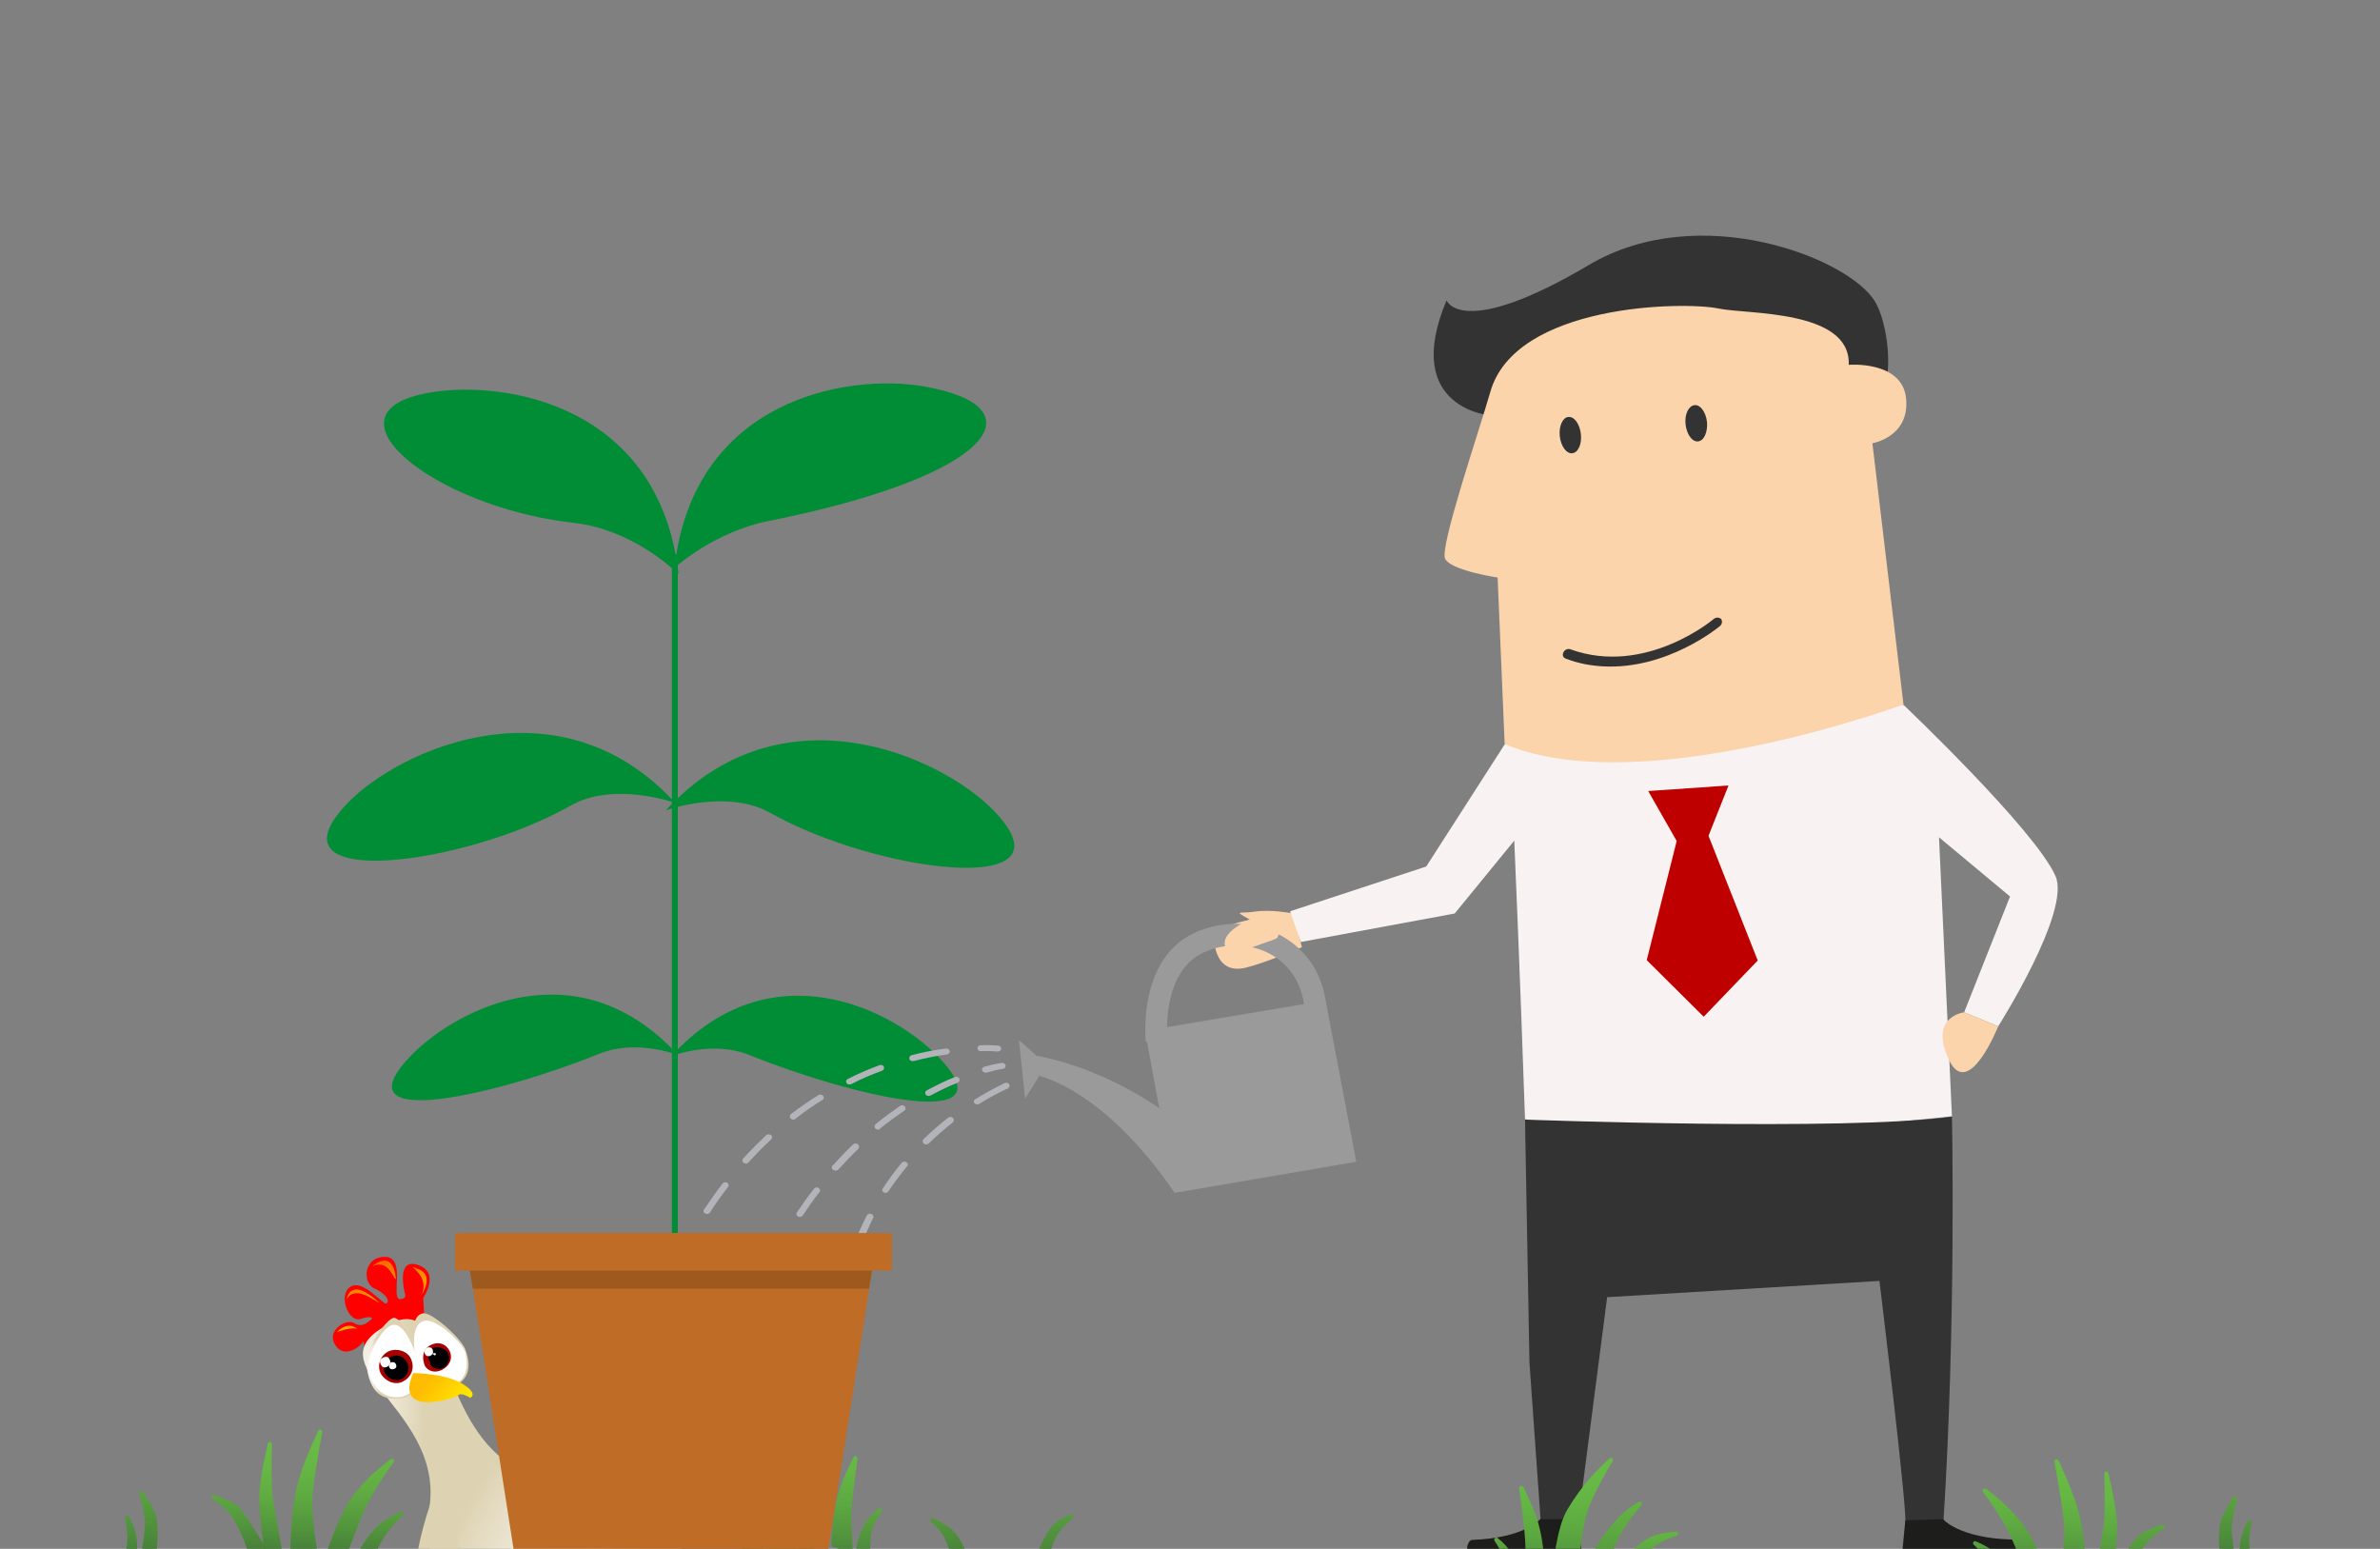
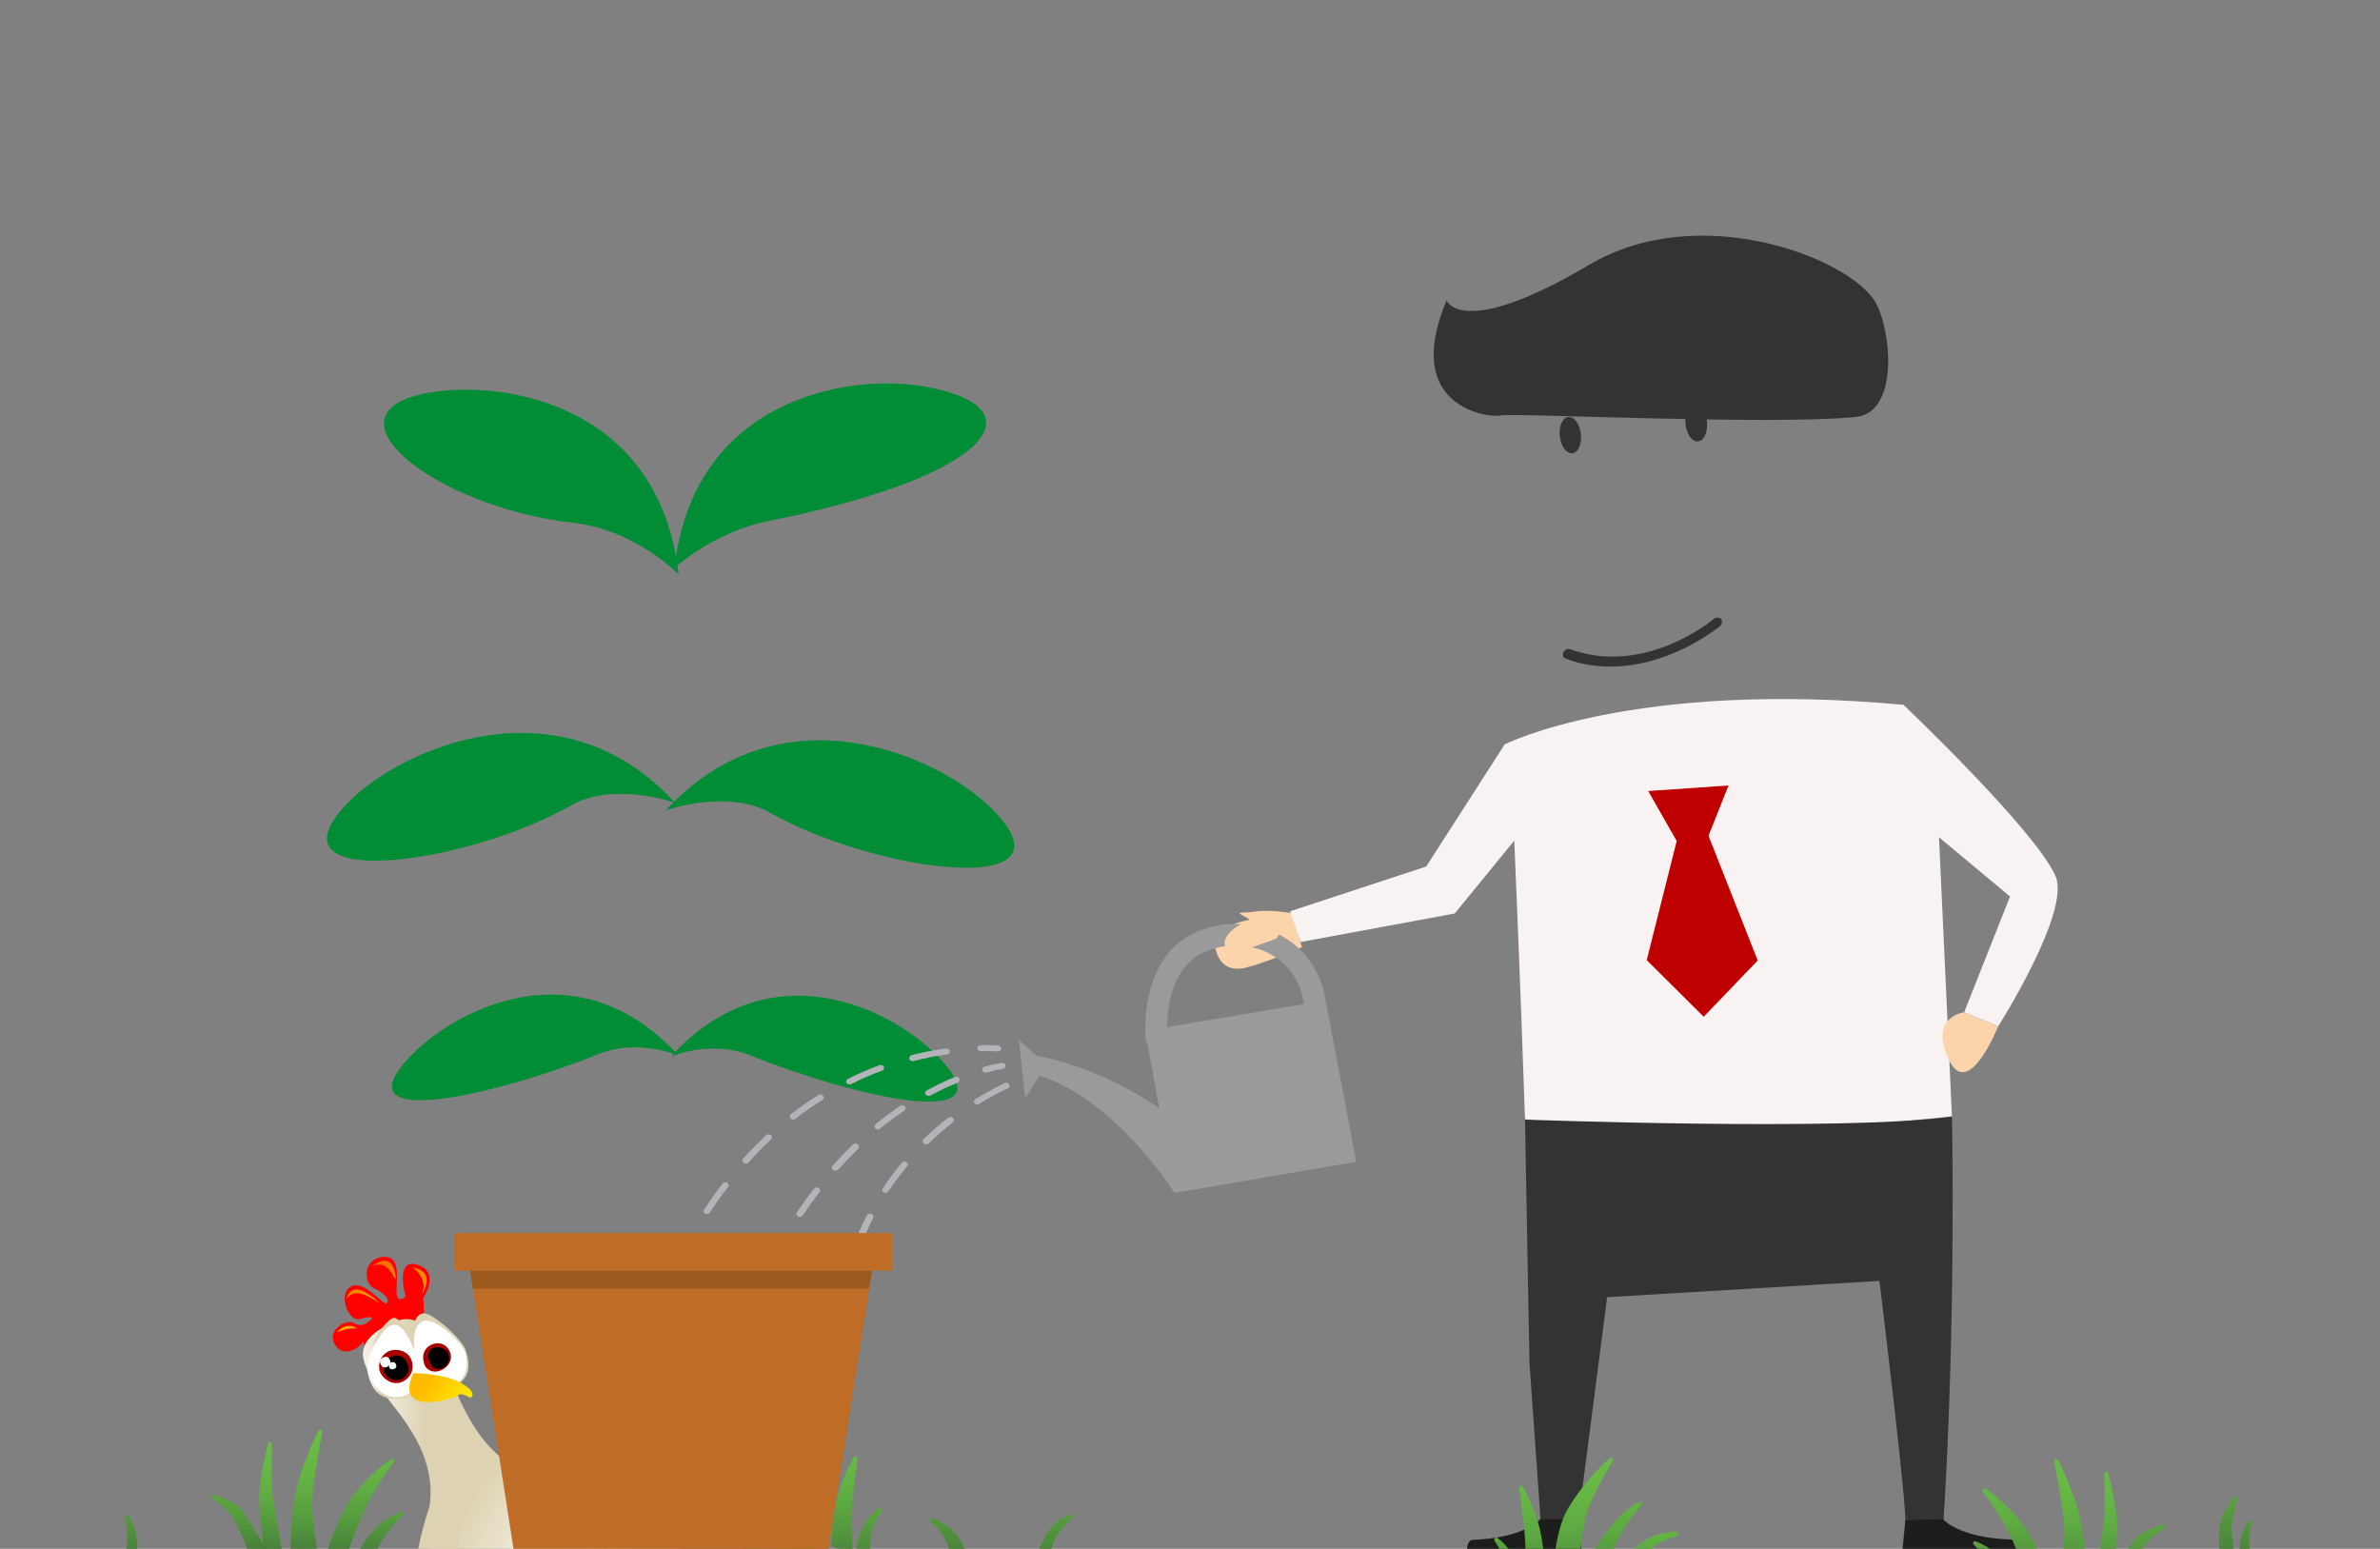
<svg xmlns="http://www.w3.org/2000/svg" version="1.1" id="Layer_1" x="0px" y="0px" viewBox="-144.3 86 643.3 418.6" style="enable-background:new -144.3 86 643.3 418.6;" xml:space="preserve">
  <rect x="-144.3" y="86" width="643.3" height="418.6" fill="#808080" stroke="none" />
  <style type="text/css">
	.st0{fill:#008D36;}
	.st1{fill:url(#XMLID_174_);}
	.st2{fill:url(#XMLID_175_);}
	.st3{fill:url(#XMLID_176_);}
	.st4{fill:url(#XMLID_177_);}
	.st5{fill:url(#XMLID_178_);}
	.st6{fill:url(#XMLID_179_);}
	.st7{fill:url(#XMLID_180_);}
	.st8{fill:url(#XMLID_181_);}
	.st9{fill:url(#XMLID_182_);}
	.st10{fill:url(#XMLID_183_);}
	.st11{fill:url(#XMLID_184_);}
	.st12{fill:url(#XMLID_185_);}
	.st13{fill:url(#XMLID_186_);}
	.st14{fill:url(#XMLID_187_);}
	.st15{fill:url(#XMLID_188_);}
	.st16{fill:url(#XMLID_189_);}
	.st17{fill:url(#XMLID_190_);}
	.st18{fill:url(#XMLID_191_);}
	.st19{fill:url(#XMLID_192_);}
	.st20{fill:url(#XMLID_193_);}
	.st21{fill:url(#XMLID_194_);}
	.st22{fill:url(#XMLID_195_);}
	.st23{fill:url(#XMLID_196_);}
	.st24{fill:url(#XMLID_197_);}
	.st25{fill:url(#XMLID_198_);}
	.st26{fill:url(#XMLID_199_);}
	.st27{fill:#A70000;}
	.st28{fill:#FFFFFF;}
	.st29{fill:url(#XMLID_200_);}
	.st30{fill:url(#XMLID_201_);}
	.st31{fill:url(#XMLID_202_);}
	.st32{fill:url(#XMLID_203_);}
	.st33{fill:url(#XMLID_204_);}
	.st34{fill:url(#XMLID_205_);}
	.st35{fill:url(#XMLID_206_);}
	.st36{fill:url(#XMLID_207_);}
	.st37{fill:url(#XMLID_208_);}
	.st38{fill:url(#XMLID_209_);}
	.st39{fill:url(#XMLID_210_);}
	.st40{fill:url(#XMLID_211_);}
	.st41{fill:url(#XMLID_212_);}
	.st42{fill:#333333;}
	.st43{fill:#FBD4AB;}
	.st44{fill:#F8F3F2;}
	.st45{fill:#BF0000;}
	.st46{fill:#9A9A9B;}
	.st47{fill:#B3B3BA;}
	.st48{fill:#1D1D1B;}
	.st49{fill:url(#XMLID_213_);}
	.st50{fill:url(#XMLID_214_);}
	.st51{fill:url(#XMLID_215_);}
	.st52{fill:url(#XMLID_216_);}
	.st53{fill:url(#XMLID_217_);}
	.st54{fill:url(#XMLID_218_);}
	.st55{fill:url(#XMLID_219_);}
	.st56{fill:url(#XMLID_220_);}
	.st57{fill:url(#XMLID_221_);}
	.st58{fill:url(#XMLID_222_);}
	.st59{fill:url(#XMLID_223_);}
	.st60{fill:url(#XMLID_224_);}
	.st61{fill:url(#XMLID_225_);}
	.st62{fill:url(#XMLID_226_);}
	.st63{fill:url(#XMLID_227_);}
	.st64{fill:url(#XMLID_228_);}
	.st65{fill:url(#XMLID_229_);}
	.st66{fill:url(#XMLID_230_);}
	.st67{fill:url(#XMLID_231_);}
	.st68{fill:url(#XMLID_232_);}
	.st69{fill:url(#XMLID_233_);}
	.st70{fill:url(#XMLID_234_);}
	.st71{fill:url(#XMLID_235_);}
	.st72{fill:url(#XMLID_236_);}
	.st73{fill:url(#XMLID_237_);}
	.st74{fill:url(#XMLID_238_);}
	.st75{fill:#BE6C26;}
	.st76{fill:#9D5A1F;}
	.st77{opacity:0;}
	.st78{fill:#8D5D2E;}
	.st79{fill:#EABA56;}
	.st80{fill:#D2974B;}
</style>
  <path id="XMLID_20_" class="st0" d="M109.2,371.5c-12.6-12.9-45.3-29.3-72.1,0c0,0,11-4.5,21.3-0.3  C85.6,382.2,129.7,392.7,109.2,371.5z" />
  <g id="XMLID_161_">
    <g id="XMLID_78_">
      <g id="XMLID_63_">
        <radialGradient id="XMLID_174_" cx="772.056" cy="481.836" r="28.681" gradientTransform="matrix(1.05 0.132 -0.101 1.31 -753.072 -245.578)" gradientUnits="userSpaceOnUse">
          <stop offset="6.600000e-002" style="stop-color:#FBF9F5" />
          <stop offset="0.271" style="stop-color:#FAF7F2" />
          <stop offset="0.436" style="stop-color:#F5F1E8" />
          <stop offset="0.587" style="stop-color:#EEE8D7" />
          <stop offset="0.729" style="stop-color:#E3DABF" />
          <stop offset="0.797" style="stop-color:#DDD2B1" />
        </radialGradient>
        <path id="XMLID_75_" class="st1" d="M-1.3,486.4c0,0,28.1,23,27.4,6.5c0.1-6.3,6.3-13,8.5-12.2c13.9,7.4,4.1,31.5-1.8,34.8     c-10.9,5.9-39.5-3.3-39.4-5.6C-7.3,501.8-1.8,489.5-1.3,486.4z" />
        <radialGradient id="XMLID_175_" cx="-1752.184" cy="1130.565" r="24.114" gradientTransform="matrix(-0.983 0.534 0.789 1.384 -2598.506 -170.166)" gradientUnits="userSpaceOnUse">
          <stop offset="6.600000e-002" style="stop-color:#FBF9F5" />
          <stop offset="0.271" style="stop-color:#FAF7F2" />
          <stop offset="0.436" style="stop-color:#F5F1E8" />
          <stop offset="0.587" style="stop-color:#EEE8D7" />
          <stop offset="0.729" style="stop-color:#E3DABF" />
          <stop offset="0.797" style="stop-color:#DDD2B1" />
        </radialGradient>
        <path id="XMLID_74_" class="st2" d="M27.1,482.9c-0.1-0.3-2.3-2.7-2.3-2.7s-1.7-1.4-3.1-3.7c-1.5-2.6-0.7-7.4,0.5-7.2     c1.2,0.2,5.5,3.4,6,6.9c0.1,0.3,0.9,2.9,1.8,4C30.4,481.1,27.1,482.9,27.1,482.9L27.1,482.9z" />
        <radialGradient id="XMLID_176_" cx="2403.953" cy="956.435" r="13.553" gradientTransform="matrix(0.766 -0.475 0.536 0.938 -2325.28 725.95)" gradientUnits="userSpaceOnUse">
          <stop offset="6.600000e-002" style="stop-color:#FBF9F5" />
          <stop offset="0.271" style="stop-color:#FAF7F2" />
          <stop offset="0.436" style="stop-color:#F5F1E8" />
          <stop offset="0.587" style="stop-color:#EEE8D7" />
          <stop offset="0.729" style="stop-color:#E3DABF" />
          <stop offset="0.797" style="stop-color:#DDD2B1" />
        </radialGradient>
        <path id="XMLID_73_" class="st3" d="M30.1,477.2c-2.5,0-10.5,4.3-10,8.1c0.6,2.3,0.9,5.4,1.5,6.7c1.1,1.7,3.8-0.6,4.7-1     c1.8-0.8,9.2-8.9,9.4-9.3C35.7,479.8,32.8,476.7,30.1,477.2L30.1,477.2z" />
        <radialGradient id="XMLID_177_" cx="2371.676" cy="584.355" r="16.371" gradientTransform="matrix(0.832 -0.295 0.378 1.106 -2161.041 534.93)" gradientUnits="userSpaceOnUse">
          <stop offset="6.600000e-002" style="stop-color:#FBF9F5" />
          <stop offset="0.271" style="stop-color:#FAF7F2" />
          <stop offset="0.436" style="stop-color:#F5F1E8" />
          <stop offset="0.587" style="stop-color:#EEE8D7" />
          <stop offset="0.729" style="stop-color:#E3DABF" />
          <stop offset="0.797" style="stop-color:#DDD2B1" />
        </radialGradient>
        <path id="XMLID_72_" class="st4" d="M35.9,482c-2.2-0.9-12,4.2-12.6,6.3c-1,2.6,0.2,6.1,1.5,6.7c0.7,0.8,2.3-0.6,3.5-1.2     c1.8-0.8,10.3-4.9,11.4-6.5C39.7,486.5,37.7,481.9,35.9,482L35.9,482z" />
        <radialGradient id="XMLID_178_" cx="2772.088" cy="348.069" r="28.29" gradientTransform="matrix(0.71 -0.2 0.256 0.948 -2047.37 699.871)" gradientUnits="userSpaceOnUse">
          <stop offset="6.600000e-002" style="stop-color:#FBF9F5" />
          <stop offset="0.271" style="stop-color:#FAF7F2" />
          <stop offset="0.436" style="stop-color:#F5F1E8" />
          <stop offset="0.587" style="stop-color:#EEE8D7" />
          <stop offset="0.729" style="stop-color:#E3DABF" />
          <stop offset="0.797" style="stop-color:#DDD2B1" />
        </radialGradient>
        <path id="XMLID_71_" class="st5" d="M26.5,493.8c-1.7,1.1-1,2.6,0,3.3c0.8,1.1,5.2,0.2,7,0.2c0.3-0.1,6.5-4.3,7-5.7     c1-2.6-0.9-2.9-1.1-3.2C37.3,486.8,28.8,491.7,26.5,493.8L26.5,493.8z" />
        <radialGradient id="XMLID_179_" cx="1621.084" cy="1159.704" r="27.573" gradientTransform="matrix(0.991 -0.439 0.489 1.103 -2155.732 -88.29)" gradientUnits="userSpaceOnUse">
          <stop offset="6.600000e-002" style="stop-color:#FBF9F5" />
          <stop offset="0.271" style="stop-color:#FAF7F2" />
          <stop offset="0.436" style="stop-color:#F5F1E8" />
          <stop offset="0.587" style="stop-color:#EEE8D7" />
          <stop offset="0.729" style="stop-color:#E3DABF" />
          <stop offset="0.797" style="stop-color:#DDD2B1" />
        </radialGradient>
        <path id="XMLID_70_" class="st6" d="M22.8,480.4c-2.7,2.3,6.2,21.4,17.3,14.3C44.6,491.6,37.2,468.5,22.8,480.4z" />
        <radialGradient id="XMLID_180_" cx="-2306.677" cy="1037.238" r="36.922" gradientTransform="matrix(-0.722 0.32 0.394 0.889 -2078.161 411.661)" gradientUnits="userSpaceOnUse">
          <stop offset="0" style="stop-color:#FFFFA4" />
          <stop offset="0.153" style="stop-color:#FDFBA0" />
          <stop offset="0.315" style="stop-color:#F6EE96" />
          <stop offset="0.481" style="stop-color:#EBD984" />
          <stop offset="0.648" style="stop-color:#DBBC6B" />
          <stop offset="0.813" style="stop-color:#C7974C" />
        </radialGradient>
        <path id="XMLID_69_" class="st7" d="M14.1,579.8c0,0-4.5,3.1-6.5,4.3c-2,1.3-1.6-0.4-0.8-1.1c0.8-0.7,6.9-3.4,6.9-4.2L14.1,579.8     L14.1,579.8z" />
        <radialGradient id="XMLID_181_" cx="-1849.003" cy="1080.734" r="32.154" gradientTransform="matrix(-0.918 0.407 0.405 0.914 -2114.845 362.354)" gradientUnits="userSpaceOnUse">
          <stop offset="0" style="stop-color:#FFFFA4" />
          <stop offset="0.153" style="stop-color:#FDFBA0" />
          <stop offset="0.315" style="stop-color:#F6EE96" />
          <stop offset="0.481" style="stop-color:#EBD984" />
          <stop offset="0.648" style="stop-color:#DBBC6B" />
          <stop offset="0.813" style="stop-color:#C7974C" />
        </radialGradient>
        <path id="XMLID_68_" class="st8" d="M11,576.1c0.4,0.2,2,1.3,2.6,2.5c0.4,0.9-1.5,5.8-3.5,8.5s-0.4,2.4,0.5,1.2     c1.1-0.8,3.9-6.9,4.5-7.1c0.6-0.3,4.4,1.7,5.1,2.5c0.7,0.8,1.8-0.8,0.5-1.3c-1.3-0.5-5.3-2.8-5.2-3.5c-0.1-0.3-3.6-3.2-3.6-3.2     L11,576.1L11,576.1z" />
        <radialGradient id="XMLID_182_" cx="388.974" cy="7822.112" r="39.807" gradientTransform="matrix(0.926 0.377 0.377 -0.926 -530.346 840.119)" gradientUnits="userSpaceOnUse">
          <stop offset="6.600000e-002" style="stop-color:#FBF9F5" />
          <stop offset="0.271" style="stop-color:#FAF7F2" />
          <stop offset="0.436" style="stop-color:#F5F1E8" />
          <stop offset="0.587" style="stop-color:#EEE8D7" />
          <stop offset="0.729" style="stop-color:#E3DABF" />
          <stop offset="0.797" style="stop-color:#DDD2B1" />
        </radialGradient>
-         <path id="XMLID_67_" class="st9" d="M3.8,559.1c0,0,2.6,17.5-0.7,18.2c-3.2,0.3,0-13.2,0-13.2L3.8,559.1L3.8,559.1z" />
        <radialGradient id="XMLID_183_" cx="-757.652" cy="182.639" r="39.817" gradientTransform="matrix(-0.963 -0.269 -0.269 0.963 -691.558 215.335)" gradientUnits="userSpaceOnUse">
          <stop offset="6.600000e-002" style="stop-color:#FBF9F5" />
          <stop offset="0.271" style="stop-color:#FAF7F2" />
          <stop offset="0.436" style="stop-color:#F5F1E8" />
          <stop offset="0.587" style="stop-color:#EEE8D7" />
          <stop offset="0.729" style="stop-color:#E3DABF" />
          <stop offset="0.797" style="stop-color:#DDD2B1" />
        </radialGradient>
        <path id="XMLID_66_" class="st10" d="M1.9,559.6c0,0-12.7,12.6-10.4,14.5c2.4,2.2,7.8-10.4,7.8-10.4L1.9,559.6z" />
        <radialGradient id="XMLID_184_" cx="388.974" cy="7822.117" r="39.812" gradientTransform="matrix(0.926 0.377 0.377 -0.926 -530.346 840.119)" gradientUnits="userSpaceOnUse">
          <stop offset="6.600000e-002" style="stop-color:#FBF9F5" />
          <stop offset="0.271" style="stop-color:#FAF7F2" />
          <stop offset="0.436" style="stop-color:#F5F1E8" />
          <stop offset="0.587" style="stop-color:#EEE8D7" />
          <stop offset="0.729" style="stop-color:#E3DABF" />
          <stop offset="0.797" style="stop-color:#DDD2B1" />
        </radialGradient>
        <path id="XMLID_65_" class="st11" d="M3,558c0,0-10.4,17.8-6.2,19.9c4.2,2.1,7.3-19,7.3-19L3,558z" />
        <radialGradient id="XMLID_185_" cx="1902.998" cy="15481.062" r="39.807" gradientTransform="matrix(0.804 -0.594 -0.594 -0.804 -2055.602 961.55)" gradientUnits="userSpaceOnUse">
          <stop offset="6.600000e-002" style="stop-color:#FBF9F5" />
          <stop offset="0.271" style="stop-color:#FAF7F2" />
          <stop offset="0.436" style="stop-color:#F5F1E8" />
          <stop offset="0.587" style="stop-color:#EEE8D7" />
          <stop offset="0.729" style="stop-color:#E3DABF" />
          <stop offset="0.797" style="stop-color:#DDD2B1" />
        </radialGradient>
        <path id="XMLID_64_" class="st12" d="M8.6,554.1c0,0,16.3,7,15.1,10.1c-1.2,3.1-10.9-7.2-10.9-7.2L8.6,554.1L8.6,554.1z" />
        <radialGradient id="XMLID_186_" cx="-2106.085" cy="1703.735" r="39.812" gradientTransform="matrix(-0.732 0.682 0.682 0.732 -2674.088 773.911)" gradientUnits="userSpaceOnUse">
          <stop offset="6.600000e-002" style="stop-color:#FBF9F5" />
          <stop offset="0.271" style="stop-color:#FAF7F2" />
          <stop offset="0.436" style="stop-color:#F5F1E8" />
          <stop offset="0.587" style="stop-color:#EEE8D7" />
          <stop offset="0.729" style="stop-color:#E3DABF" />
          <stop offset="0.797" style="stop-color:#DDD2B1" />
        </radialGradient>
        <path id="XMLID_62_" class="st13" d="M7.9,556.6c0,0,3.9,17,7.3,16.5c3.2-1.1-5-12.1-5-12.1L7.9,556.6L7.9,556.6z" />
        <radialGradient id="XMLID_187_" cx="1902.993" cy="15481.062" r="39.812" gradientTransform="matrix(0.804 -0.594 -0.594 -0.804 -2055.602 961.55)" gradientUnits="userSpaceOnUse">
          <stop offset="6.600000e-002" style="stop-color:#FBF9F5" />
          <stop offset="0.271" style="stop-color:#FAF7F2" />
          <stop offset="0.436" style="stop-color:#F5F1E8" />
          <stop offset="0.587" style="stop-color:#EEE8D7" />
          <stop offset="0.729" style="stop-color:#E3DABF" />
          <stop offset="0.797" style="stop-color:#DDD2B1" />
        </radialGradient>
        <path id="XMLID_61_" class="st14" d="M7,554.8c0.1,0.3,9.5,18.1,13.9,15.8c3.8-2.1-12.9-15.9-12.9-15.9L7,554.8z" />
        <radialGradient id="XMLID_188_" cx="2228.852" cy="1036.827" r="36.922" gradientTransform="matrix(0.722 -0.32 0.394 0.889 -1966.728 362.257)" gradientUnits="userSpaceOnUse">
          <stop offset="0" style="stop-color:#FFFFA4" />
          <stop offset="0.153" style="stop-color:#FDFBA0" />
          <stop offset="0.315" style="stop-color:#F6EE96" />
          <stop offset="0.481" style="stop-color:#EBD984" />
          <stop offset="0.648" style="stop-color:#DBBC6B" />
          <stop offset="0.813" style="stop-color:#C7974C" />
        </radialGradient>
        <path id="XMLID_60_" class="st15" d="M29.7,572.9c0,0,5.3-1.3,7.6-1.9c2.3-0.6,0.8-1.5-0.2-1.4c-1.2,0.5-7.2,2.8-7.7,2.3     L29.7,572.9L29.7,572.9z" />
        <radialGradient id="XMLID_189_" cx="1715.804" cy="1080.338" r="32.154" gradientTransform="matrix(0.918 -0.407 0.405 0.914 -1978.636 301.965)" gradientUnits="userSpaceOnUse">
          <stop offset="0" style="stop-color:#FFFFA4" />
          <stop offset="0.153" style="stop-color:#FDFBA0" />
          <stop offset="0.315" style="stop-color:#F6EE96" />
          <stop offset="0.481" style="stop-color:#EBD984" />
          <stop offset="0.648" style="stop-color:#DBBC6B" />
          <stop offset="0.813" style="stop-color:#C7974C" />
        </radialGradient>
        <path id="XMLID_59_" class="st16" d="M29.1,567.3c-0.2,0.4-0.4,2.4,0.1,3.6c0.4,0.9,5.3,2.8,8.7,3.1c3.4,0.3,2,1.3,0.5,1.2     c-1.4,0.2-7.7-1.7-8.3-1.4s-1.7,4.4-1.6,5.5c0.1,1.1-1.8,0.8-1.3-0.5c0.5-1.3,1.5-5.8,0.9-6.2c-0.1-0.3,0.1-4.8,0.1-4.8     L29.1,567.3L29.1,567.3z" />
        <linearGradient id="XMLID_190_" gradientUnits="userSpaceOnUse" x1="6042.422" y1="9464.542" x2="6032.609" y2="9444.188" gradientTransform="matrix(0.976 -0.216 -0.216 -0.976 -1475.236 717.794)">
          <stop offset="0" style="stop-color:#FFB600" />
          <stop offset="0.184" style="stop-color:#FF9A00" />
          <stop offset="0.585" style="stop-color:#FF5100" />
          <stop offset="1" style="stop-color:#FF0000" />
        </linearGradient>
        <path id="XMLID_58_" class="st17" d="M-29.3,446.4c-0.2-1.4-0.6-9.6-0.6-9.6s4.7-6.8-1.4-8.9s-3.6,7.5-3.6,7.5s0.8,1.8-1.4,1.7     c-2.4-0.4,1.9-11.4-4-11.4s-6.2,7.5-2.4,8.7c3.4,1.8,3.7,3.5,2.8,3.9c-0.9,0.4-6.3-6.7-9.7-4.5c-3.4,2.2-0.5,9.7,2.7,8.7     c3.2-1.1,3.6-0.1,2.7,0.3c-0.8,0.7-2.3,2.1-4.4,0.8c-2-1.3-7.6,1.9-5.1,5.9s7,0.2,7.4-0.7s0.5,1.2,0.6,3.8     C-44.5,455.8-29.3,446.4-29.3,446.4L-29.3,446.4z" />
        <radialGradient id="XMLID_191_" cx="3978.666" cy="730.257" r="82.199" gradientTransform="matrix(0.472 -0.209 0.346 0.782 -2198.345 709.711)" gradientUnits="userSpaceOnUse">
          <stop offset="6.600000e-002" style="stop-color:#FBF9F5" />
          <stop offset="0.271" style="stop-color:#FAF7F2" />
          <stop offset="0.436" style="stop-color:#F5F1E8" />
          <stop offset="0.587" style="stop-color:#EEE8D7" />
          <stop offset="0.729" style="stop-color:#E3DABF" />
          <stop offset="0.797" style="stop-color:#DDD2B1" />
        </radialGradient>
        <path id="XMLID_57_" class="st18" d="M-30,500.2c12.1-32.1-33.6-44.4-8.6-56.6c15.5-7.2,12.7,23.7,30.8,37.2     c1.7,1.4,17,10.4,16,13.8c-3,9-20.4,6.8-27.1,7.3C-26.3,502.6-30,500.2-30,500.2L-30,500.2z" />
        <radialGradient id="XMLID_192_" cx="1720.676" cy="1091.998" r="51.415" gradientTransform="matrix(0.914 -0.405 0.405 0.914 -1978.198 301.771)" gradientUnits="userSpaceOnUse">
          <stop offset="6.600000e-002" style="stop-color:#FBF9F5" />
          <stop offset="0.271" style="stop-color:#FAF7F2" />
          <stop offset="0.436" style="stop-color:#F5F1E8" />
          <stop offset="0.587" style="stop-color:#EEE8D7" />
          <stop offset="0.729" style="stop-color:#E3DABF" />
          <stop offset="0.797" style="stop-color:#DDD2B1" />
        </radialGradient>
        <path id="XMLID_56_" class="st19" d="M-24,521c-6.7-1.8-0.9,35.9,36.6,57c-0.7-0.8-1.1-1.7,0.2-0.4c-0.7-0.8-0.5-1.2,0.8-0.7     c-3.6-10.5-7.1-15.2,1.5-19c8.6-3.8,13.2,8.4,12.8,12.3c-0.1-1.1,0.4-2.4,0.9-0.4c0.7-1.8,0.4,0.2,0.7,0.8     c4.2-39.9-9.4-67.5-12.7-64.2C15.4,506-24,521-24,521L-24,521z" />
        <radialGradient id="XMLID_193_" cx="-4982.269" cy="366.463" r="182.798" gradientTransform="matrix(-0.432 0.192 0.217 0.489 -2188.707 1313.049)" gradientUnits="userSpaceOnUse">
          <stop offset="6.600000e-002" style="stop-color:#FBF9F5" />
          <stop offset="0.271" style="stop-color:#FAF7F2" />
          <stop offset="0.436" style="stop-color:#F5F1E8" />
          <stop offset="0.587" style="stop-color:#EEE8D7" />
          <stop offset="0.729" style="stop-color:#E3DABF" />
          <stop offset="0.797" style="stop-color:#DDD2B1" />
        </radialGradient>
        <path id="XMLID_55_" class="st20" d="M-22.7,487.8c-5.6,8.7-9,29.2-2.8,44.1c2.8,7.9,20.2,32.4,38.6,24.3     c20.3-8.6,17-36.8,8-48.9C9.4,491.5-12,471.3-22.7,487.8z" />
        <radialGradient id="XMLID_194_" cx="-3923.26" cy="451.716" r="90.195" gradientTransform="matrix(-0.622 0.205 0.248 0.675 -2613.633 1040.557)" gradientUnits="userSpaceOnUse">
          <stop offset="6.600000e-002" style="stop-color:#FBF9F5" />
          <stop offset="0.271" style="stop-color:#FAF7F2" />
          <stop offset="0.436" style="stop-color:#F5F1E8" />
          <stop offset="0.587" style="stop-color:#EEE8D7" />
          <stop offset="0.729" style="stop-color:#E3DABF" />
          <stop offset="0.797" style="stop-color:#DDD2B1" />
        </radialGradient>
        <path id="XMLID_54_" class="st21" d="M-26.8,489.2c0,0,7.8-7.1,5.9,20.8c-0.8,14.6,0.4,26.5,14.2,40.2c5.6,5.2-2.4,16.8-7.1,14.5     C-30.2,556.6-40,523.7-26.8,489.2L-26.8,489.2z" />
        <radialGradient id="XMLID_195_" cx="-1972.645" cy="-88.288" r="21.85" gradientTransform="matrix(0.258 0.857 -0.876 1.666636e-002 419.018 2269.612)" gradientUnits="userSpaceOnUse">
          <stop offset="6.600000e-002" style="stop-color:#FBF9F5" />
          <stop offset="0.271" style="stop-color:#FAF7F2" />
          <stop offset="0.436" style="stop-color:#F5F1E8" />
          <stop offset="0.587" style="stop-color:#EEE8D7" />
          <stop offset="0.729" style="stop-color:#E3DABF" />
          <stop offset="0.797" style="stop-color:#DDD2B1" />
        </radialGradient>
        <path id="XMLID_53_" class="st22" d="M-9.4,559.8c0.9,2.1,2.1,3.8,2.7,3.6c0.9-0.4,3.6,2.4,3.4,4.4c0.1,1.1-8.2-1.1-11.1-3.5     C-15.7,563.7-10.9,558-9.4,559.8z" />
        <radialGradient id="XMLID_196_" cx="-1151.139" cy="-85.862" r="26.761" gradientTransform="matrix(0.611 0.965 -0.959 0.316 626.462 1729.447)" gradientUnits="userSpaceOnUse">
          <stop offset="6.600000e-002" style="stop-color:#FBF9F5" />
          <stop offset="0.271" style="stop-color:#FAF7F2" />
          <stop offset="0.436" style="stop-color:#F5F1E8" />
          <stop offset="0.587" style="stop-color:#EEE8D7" />
          <stop offset="0.729" style="stop-color:#E3DABF" />
          <stop offset="0.797" style="stop-color:#DDD2B1" />
        </radialGradient>
        <path id="XMLID_52_" class="st23" d="M-7.5,557.5c1.7,1.4,3.9,2.3,4.2,2.1c0.9-0.4,3.2,2.2,6.2,4.9c0.7,0.8-6.9,4.2-14.6-2.3     c-0.8-1.1,0.3-2.7-0.1-3.6C-11.4,558.5-9,555.7-7.5,557.5L-7.5,557.5z" />
        <radialGradient id="XMLID_197_" cx="-568.654" cy="-490.504" r="41.823" gradientTransform="matrix(0.8 0.774 -0.683 0.532 129.177 1284.805)" gradientUnits="userSpaceOnUse">
          <stop offset="6.600000e-002" style="stop-color:#FBF9F5" />
          <stop offset="0.271" style="stop-color:#FAF7F2" />
          <stop offset="0.436" style="stop-color:#F5F1E8" />
          <stop offset="0.587" style="stop-color:#EEE8D7" />
          <stop offset="0.729" style="stop-color:#E3DABF" />
          <stop offset="0.797" style="stop-color:#DDD2B1" />
        </radialGradient>
        <path id="XMLID_51_" class="st24" d="M-7.7,549.6c3.9,3,15.8,10.9,16.5,12.4c0.5,1.2-4.8,0.7-7.6,0.1c-2.7-0.3-6.6-0.8-9.7-3     C-9.2,559.4-8.3,549.1-7.7,549.6z" />
        <radialGradient id="XMLID_198_" cx="432.313" cy="638.754" r="43.581" gradientTransform="matrix(0.663 -0.551 0.538 0.746 -658.333 257.404)" gradientUnits="userSpaceOnUse">
          <stop offset="6.600000e-002" style="stop-color:#FBF9F5" />
          <stop offset="0.271" style="stop-color:#FAF7F2" />
          <stop offset="0.436" style="stop-color:#F5F1E8" />
          <stop offset="0.587" style="stop-color:#EEE8D7" />
          <stop offset="0.729" style="stop-color:#E3DABF" />
          <stop offset="0.797" style="stop-color:#DDD2B1" />
        </radialGradient>
        <path id="XMLID_50_" class="st25" d="M-30.2,457.5c2.1,2.3,5.1,4,7.5,3.6c2.9-0.9,6.9-3.4,4.1-10.6c-1.4-3.1-9.3-10.2-11.5-9.5     C-34.9,442-31.4,455.8-30.2,457.5L-30.2,457.5z" />
        <radialGradient id="XMLID_199_" cx="485.45" cy="512.824" r="31.29" gradientTransform="matrix(0.675 -0.518 0.524 0.676 -632.877 362.082)" gradientUnits="userSpaceOnUse">
          <stop offset="0.731" style="stop-color:#FFFFFF" />
          <stop offset="0.945" style="stop-color:#E1E1E1" />
        </radialGradient>
        <path id="XMLID_49_" class="st26" d="M-30.1,457.8c1.9,1.7,4.7,3.1,7.1,2.7c3.8-0.6,5.7-3.6,4.5-8.9c-0.9-2.9-8.2-9.5-11.1-8.6     C-34.7,444.1-31.6,457-30.1,457.8L-30.1,457.8z" />
        <path id="XMLID_48_" class="st27" d="M-27.6,449.4c1.8-0.8,3.9-0.3,4.9,1.9c0.9,2.1-0.3,4.2-2.5,5.1s-4.2-0.3-4.5-2     C-30.4,452.1-29.5,450.2-27.6,449.4L-27.6,449.4z" />
        <path id="XMLID_47_" d="M-27.2,450.3c1.2-0.5,3.3,0,4,1.5s0,3.3-1.5,4c-1.2,0.5-3.3,0-3.4-1.8C-29.1,452.6-28.4,450.8-27.2,450.3     z" />
-         <path id="XMLID_82_" class="st28" d="M-29.4,452c0.3,0.6,1,0.6,1.3,0.5c0.9-0.4,1-1.2,0.7-1.8s-1-0.6-1.3-0.5     C-29.6,450.6-29.7,451.4-29.4,452z M-27.1,452.1c0,0,0.1,0.3,0.4,0.2c0,0,0.3-0.1,0.2-0.4c0,0-0.1-0.3-0.4-0.2     C-27.6,451.9-27.6,451.9-27.1,452.1z" />
        <radialGradient id="XMLID_200_" cx="435.431" cy="599.229" r="9.807" gradientTransform="matrix(0.699 -0.562 0.556 0.747 -679.845 252.433)" gradientUnits="userSpaceOnUse">
          <stop offset="6.600000e-002" style="stop-color:#FBF9F5" />
          <stop offset="0.271" style="stop-color:#FAF7F2" />
          <stop offset="0.436" style="stop-color:#F5F1E8" />
          <stop offset="0.587" style="stop-color:#EEE8D7" />
          <stop offset="0.729" style="stop-color:#E3DABF" />
          <stop offset="0.797" style="stop-color:#DDD2B1" />
        </radialGradient>
        <path id="XMLID_44_" class="st29" d="M-30.5,457.6c-0.9,3-2.5,5.9-4.9,6.2c-4.4,0.8-8.5-0.2-9.7-7.8c-1-4.7,4.8-13.1,7.1-13.8     C-34.6,441.8-30.6,455.8-30.5,457.6z" />
        <radialGradient id="XMLID_201_" cx="456.915" cy="540.431" r="20.901" gradientTransform="matrix(0.71 -0.54 0.548 0.698 -665.001 323.491)" gradientUnits="userSpaceOnUse">
          <stop offset="0.731" style="stop-color:#FFFFFF" />
          <stop offset="0.945" style="stop-color:#E1E1E1" />
        </radialGradient>
        <path id="XMLID_43_" class="st30" d="M-30.4,457.9c-0.9,3-2.6,4.8-5.2,5.6c-4.4,0.8-7.7-1.7-9-7c-0.8-4.4,4-12.4,6.6-12.4     C-33.9,443.4-30.3,456.4-30.4,457.9z" />
        <path id="XMLID_42_" class="st27" d="M-39.2,451.2c2.1-0.9,5.1-0.1,6,2.1c1.2,2.8-0.2,5.2-2.4,6.2s-4.9-0.4-5.9-2.5     C-42.4,454.8-41.4,452.2-39.2,451.2z" />
        <path id="XMLID_41_" d="M-38.6,452.7c1.8-0.8,3.6-0.1,4.4,1.7c0.8,1.8,0.1,3.6-1.7,4.4c-1.8,0.8-3.9-0.5-4.4-1.7     C-41.1,455.3-40.4,453.6-38.6,452.7z" />
        <path id="XMLID_40_" class="st28" d="M-40.7,452.9c0.9-0.4,1.4-0.2,1.8,0.7c0.4,0.9-0.4,1.6-0.7,1.8c-0.9,0.4-1.4,0.2-1.8-0.7     C-41.8,453.8-41.6,453.3-40.7,452.9z" />
        <path id="XMLID_39_" class="st28" d="M-38.6,454.2c0.3-0.1,1.1-0.1,1.3,0.5c0.3,0.6,0.1,1.1-0.5,1.3s-1.1,0.1-1.3-0.5     C-39.4,454.9-38.9,454.4-38.6,454.2z" />
        <linearGradient id="XMLID_202_" gradientUnits="userSpaceOnUse" x1="1727.304" y1="917.058" x2="1730.696" y2="879.013" gradientTransform="matrix(0.914 -0.405 0.405 0.914 -1978.198 301.771)">
          <stop offset="0" style="stop-color:#FFB600" />
          <stop offset="0.184" style="stop-color:#FF9A00" />
          <stop offset="0.585" style="stop-color:#FF5100" />
          <stop offset="1" style="stop-color:#FF0000" />
        </linearGradient>
        <path id="XMLID_38_" class="st31" d="M-30.3,435.9c0,0,3.5-5.2-0.9-6.9C-35.9,427.4-27.8,430-30.3,435.9z" />
        <linearGradient id="XMLID_203_" gradientUnits="userSpaceOnUse" x1="1718.478" y1="916.269" x2="1721.87" y2="878.23" gradientTransform="matrix(0.914 -0.405 0.405 0.914 -1978.198 301.771)">
          <stop offset="0" style="stop-color:#FFB600" />
          <stop offset="0.184" style="stop-color:#FF9A00" />
          <stop offset="0.585" style="stop-color:#FF5100" />
          <stop offset="1" style="stop-color:#FF0000" />
        </linearGradient>
        <path id="XMLID_37_" class="st32" d="M-43.6,428.2c0,0,5.5-5,6.3,3.4C-37.8,432.3-39,426.2-43.6,428.2z" />
        <linearGradient id="XMLID_204_" gradientUnits="userSpaceOnUse" x1="1710.418" y1="915.552" x2="1713.816" y2="877.504" gradientTransform="matrix(0.914 -0.405 0.405 0.914 -1978.198 301.771)">
          <stop offset="0" style="stop-color:#FFB600" />
          <stop offset="0.184" style="stop-color:#FF9A00" />
          <stop offset="0.585" style="stop-color:#FF5100" />
          <stop offset="1" style="stop-color:#FF0000" />
        </linearGradient>
        <path id="XMLID_36_" class="st33" d="M-50.6,437.2c0,0,0.8-6.6,8.8,0.9C-42.5,438-48.4,433-50.6,437.2z" />
        <linearGradient id="XMLID_205_" gradientUnits="userSpaceOnUse" x1="1703.772" y1="914.958" x2="1707.164" y2="876.894" gradientTransform="matrix(0.914 -0.405 0.405 0.914 -1978.198 301.771)">
          <stop offset="0" style="stop-color:#FFB600" />
          <stop offset="0.184" style="stop-color:#FF9A00" />
          <stop offset="0.585" style="stop-color:#FF5100" />
          <stop offset="1" style="stop-color:#FF0000" />
        </linearGradient>
        <path id="XMLID_35_" class="st34" d="M-47.8,445.1c0,0-2.4-2.2-5.4,0.9C-53.2,446.1-50.2,444.7-47.8,445.1z" />
        <radialGradient id="XMLID_206_" cx="1736.125" cy="1075.121" r="10.619" gradientTransform="matrix(0.914 -0.405 0.405 0.914 -1978.198 301.771)" gradientUnits="userSpaceOnUse">
          <stop offset="0" style="stop-color:#FFFFA4" />
          <stop offset="0.153" style="stop-color:#FDFBA0" />
          <stop offset="0.315" style="stop-color:#F6EE96" />
          <stop offset="0.481" style="stop-color:#EBD984" />
          <stop offset="0.648" style="stop-color:#DBBC6B" />
          <stop offset="0.813" style="stop-color:#C7974C" />
        </radialGradient>
        <path id="XMLID_34_" class="st35" d="M38.5,573.7c0,0,1.1-0.1,1.6,0.4C41.2,574.8,38.6,574,38.5,573.7     C38.6,574,38.2,573.9,38.5,573.7z" />
        <radialGradient id="XMLID_207_" cx="1736.125" cy="1075.13" r="10.629" gradientTransform="matrix(0.914 -0.405 0.405 0.914 -1978.198 301.771)" gradientUnits="userSpaceOnUse">
          <stop offset="0" style="stop-color:#FFFFA4" />
          <stop offset="0.153" style="stop-color:#FDFBA0" />
          <stop offset="0.315" style="stop-color:#F6EE96" />
          <stop offset="0.481" style="stop-color:#EBD984" />
          <stop offset="0.648" style="stop-color:#DBBC6B" />
          <stop offset="0.813" style="stop-color:#C7974C" />
        </radialGradient>
        <path id="XMLID_33_" class="st36" d="M37.8,569.7c0,0,1.4-0.2,1.6,0.4c0.3,0.6-0.9,0.4-1.2,0.5C37.5,569.8,37.8,569.7,37.8,569.7     z" />
        <radialGradient id="XMLID_208_" cx="1736.129" cy="1075.126" r="10.629" gradientTransform="matrix(0.914 -0.405 0.405 0.914 -1978.198 301.771)" gradientUnits="userSpaceOnUse">
          <stop offset="0" style="stop-color:#FFFFA4" />
          <stop offset="0.153" style="stop-color:#FDFBA0" />
          <stop offset="0.315" style="stop-color:#F6EE96" />
          <stop offset="0.481" style="stop-color:#EBD984" />
          <stop offset="0.648" style="stop-color:#DBBC6B" />
          <stop offset="0.813" style="stop-color:#C7974C" />
        </radialGradient>
        <path id="XMLID_32_" class="st37" d="M27.3,579.1c0,0-0.4,1.6,0.2,1.4C28.1,580.9,27.6,578.9,27.3,579.1     C27.6,578.9,27.5,578.6,27.3,579.1z" />
        <radialGradient id="XMLID_209_" cx="-1848.303" cy="1075.518" r="10.619" gradientTransform="matrix(-0.914 0.405 0.405 0.914 -2115.283 362.548)" gradientUnits="userSpaceOnUse">
          <stop offset="0" style="stop-color:#FFFFA4" />
          <stop offset="0.153" style="stop-color:#FDFBA0" />
          <stop offset="0.315" style="stop-color:#F6EE96" />
          <stop offset="0.481" style="stop-color:#EBD984" />
          <stop offset="0.648" style="stop-color:#DBBC6B" />
          <stop offset="0.813" style="stop-color:#C7974C" />
        </radialGradient>
        <path id="XMLID_31_" class="st38" d="M9,587.2c0,0-0.8,0.7-0.8,1.5C8,589.8,9.2,587.8,9,587.2C9.2,587.8,9.3,587.1,9,587.2z" />
        <radialGradient id="XMLID_210_" cx="-1848.303" cy="1075.522" r="10.624" gradientTransform="matrix(-0.914 0.405 0.405 0.914 -2115.283 362.548)" gradientUnits="userSpaceOnUse">
          <stop offset="0" style="stop-color:#FFFFA4" />
          <stop offset="0.153" style="stop-color:#FDFBA0" />
          <stop offset="0.315" style="stop-color:#F6EE96" />
          <stop offset="0.481" style="stop-color:#EBD984" />
          <stop offset="0.648" style="stop-color:#DBBC6B" />
          <stop offset="0.813" style="stop-color:#C7974C" />
        </radialGradient>
        <path id="XMLID_19_" class="st39" d="M6.3,583.6c0,0-1.1,0.8-0.8,1.5c0.3,0.6,0.9-0.4,1.2-0.5C7.2,584,6.3,583.6,6.3,583.6z" />
        <radialGradient id="XMLID_211_" cx="-1848.289" cy="1075.522" r="10.634" gradientTransform="matrix(-0.914 0.405 0.405 0.914 -2115.283 362.548)" gradientUnits="userSpaceOnUse">
          <stop offset="0" style="stop-color:#FFFFA4" />
          <stop offset="0.153" style="stop-color:#FDFBA0" />
          <stop offset="0.315" style="stop-color:#F6EE96" />
          <stop offset="0.481" style="stop-color:#EBD984" />
          <stop offset="0.648" style="stop-color:#DBBC6B" />
          <stop offset="0.813" style="stop-color:#C7974C" />
        </radialGradient>
        <path id="XMLID_18_" class="st40" d="M20.6,582.8c0,0,1.5,0.8,0.8,1.1C21.2,584.3,20.3,582.9,20.6,582.8     C20.3,582.9,20.3,582.2,20.6,582.8z" />
      </g>
    </g>
    <linearGradient id="XMLID_212_" gradientUnits="userSpaceOnUse" x1="1727.528" y1="950.915" x2="1717.961" y2="934.378" gradientTransform="matrix(0.914 -0.405 0.405 0.914 -1978.198 301.771)">
      <stop offset="0" style="stop-color:#FFFF00" />
      <stop offset="0.45" style="stop-color:#FFE300" />
      <stop offset="1" style="stop-color:#FFBB00" />
    </linearGradient>
    <path id="XMLID_150_" class="st41" d="M-32.6,457.1c0,0,8.8,0.1,13.3,2.9c4.5,2.8,2.1,3.8,2.1,3.8s-2-1.3-3-0.9   C-20.5,463.8-38.1,469.5-32.6,457.1L-32.6,457.1z" />
  </g>
  <g id="XMLID_143_">
</g>
  <g id="XMLID_1_">
    <path id="XMLID_2_" class="st42" d="M246.7,167.2c0,0,4,10.8,38.5-9.6c29.9-17.7,70.3-1.8,77.3,9.9c4.4,7.3,6.7,30-5.2,31.2   c-23,2.3-93.7-1.2-96.1-0.4C258.7,199,234.3,196.5,246.7,167.2z" />
    <path id="XMLID_3_" class="st43" d="M205.2,332.9c0,0-5.9-1.2-10.4-0.5c-4,0.6-6-0.5-1.2,2.2c0,0-10.3,1.6-9.7,6.1   c0.6,4.5,2.8,8.1,8.3,6.9c5.5-1.3,15.4-5.6,15.4-5.6L205.2,332.9z" />
    <path id="XMLID_4_" class="st44" d="M262.4,287.2c0,0,34.4-17.5,107.8-10.7c0,0,35.6,33.8,41.1,46.3c4.2,9.6-15.5,40.6-15.5,40.6   l-9.2-3.8l12.4-31.3l-19.2-16l3.5,75.4c0,0-21.3,2.5-57.9,4.5c-28.8,1.6-57.5-3.7-57.5-3.7c-1.3-38.7-2.9-75.3-2.9-75.3l-16.1,19.7   l-41.6,7.7l-2.9-8.3l36.8-12.1L262.4,287.2z" />
-     <path id="XMLID_5_" class="st43" d="M361.8,205.8l8.4,70.6c0,0-70.9,26.3-107.8,10.7l-1.9-45c0,0-12.7-1.9-14.2-5.1   c-1.5-3.2,9.2-34.5,12.2-45c6.7-23.9,52.3-24.6,61.8-22.6c7.5,1.6,35.7,0.2,35.1,15.2c0,0,14.4-1.2,15.5,9   C372,204.1,361.8,205.8,361.8,205.8z" />
    <polygon id="XMLID_6_" class="st45" points="301.2,299.8 322.9,298.3 317.5,311.9 330.8,345.6 316.2,360.8 300.8,345.5    308.9,313.3  " />
    <path id="XMLID_7_" class="st42" d="M311.3,200.7c0.3,2.7,1.8,4.8,3.4,4.6c1.6-0.2,2.6-2.5,2.4-5.2c-0.3-2.7-1.8-4.8-3.4-4.6   C312.1,195.7,311,198,311.3,200.7z" />
    <path id="XMLID_8_" class="st42" d="M277.3,203.9c0.3,2.7,1.8,4.8,3.4,4.6c1.6-0.2,2.6-2.5,2.3-5.2c-0.3-2.7-1.8-4.8-3.4-4.6   C278.1,198.8,277,201.2,277.3,203.9z" />
    <path id="XMLID_248_" class="st46" d="M214.2,358c-0.8-8.4-5.1-15.1-12-19c-7.2-4.1-16.1-4.4-23.8-0.8c-15.1,7.1-13.1,28.5-13,29.4   l5.8-0.6c0-0.2-1.7-18.2,9.7-23.5c5.9-2.8,12.9-2.6,18.4,0.5c5.2,2.9,8.4,8.1,9,14.5L214.2,358z" />
    <path id="XMLID_9_" class="st43" d="M200.9,339.5c-0.2,0.4-9.6,3.4-11.1,4.1c-1.7,0.8-8-4,4.6-9.5   C207,328.7,200.9,339.5,200.9,339.5z" />
    <polygon id="XMLID_10_" class="st46" points="173.2,408.4 222.3,400 214,356.4 165.2,364.6  " />
    <path id="XMLID_11_" class="st46" d="M172.7,388.1c-20.5-15.2-38.6-17-38.6-17l2.5,5.7c0,0,17.4,3.5,36.6,31.6   C173.2,408.5,175.5,390.2,172.7,388.1z" />
    <path id="XMLID_244_" class="st42" d="M288.9,266.1c17.5,1,31.6-10.8,31.7-10.9c0.6-0.5,0.7-1.4,0.3-1.9c-0.5-0.5-1.4-0.5-2,0   c-0.2,0.2-18.5,15.5-38.7,8.2c-0.7-0.3-1.6,0.1-1.9,0.8c-0.4,0.7-0.1,1.5,0.6,1.7C282.2,265.3,285.6,265.9,288.9,266.1z" />
    <path id="XMLID_12_" class="st43" d="M386.6,359.6l9.2,3.8c0,0-8,20.1-13.3,9.1C376.9,360.7,386.6,359.6,386.6,359.6z" />
    <polygon id="XMLID_13_" class="st46" points="136.5,377 132.8,382.9 131.1,367.1 135.7,371.2  " />
    <g id="XMLID_14_">
      <path id="XMLID_15_" class="st0" d="M-50.3,303c14.5-14.9,57.5-33.8,88.5,0c0,0-16.5-5.9-28.2,0.7    C-18.8,320.1-73.6,327.1-50.3,303z" />
      <path id="XMLID_16_" class="st0" d="M124.2,305c-14.5-14.9-57.5-33.8-88.5,0c0,0,16.5-5.9,28.2,0.7C92.8,322,147.6,329,124.2,305z    " />
      <path id="XMLID_17_" class="st0" d="M-33.1,371.2c12.6-12.9,45.3-29.3,72.1,0c0,0-11-4.5-21.3-0.4    C-9.5,381.8-53.6,392.3-33.1,371.2z" />
      <path id="XMLID_21_" class="st0" d="M-28.1,192.1c20.5-3.5,62.1,3.5,67.2,49.1c0,0-11.8-12.1-28.5-13.9    C-27.2,223-58.9,197.3-28.1,192.1z" />
      <path id="XMLID_22_" class="st0" d="M105.2,190.4c-20.5-3.5-62.1,3.5-67.2,49.1c0,0,10.5-9.7,25.5-12.7    C125,214.5,137,195.8,105.2,190.4z" />
      <g id="XMLID_23_">
-         <path id="XMLID_24_" class="st0" d="M38.1,425.5c-0.4,0-0.8-0.4-0.8-0.8V236.5c0-0.4,0.4-0.8,0.8-0.8c0.4,0,0.8,0.4,0.8,0.8     v188.1C38.9,425.1,38.5,425.5,38.1,425.5z" />
-       </g>
+         </g>
    </g>
    <g id="XMLID_83_">
      <g id="XMLID_84_">
        <path id="XMLID_85_" class="st47" d="M125.4,370.2c0,0-0.1,0-0.1,0c0,0-1.7-0.2-4.5-0.1c-0.5,0-0.9-0.3-0.9-0.8     c0-0.5,0.4-0.8,0.9-0.8c3-0.1,4.7,0.1,4.7,0.1c0.5,0.1,0.9,0.5,0.8,0.9C126.3,369.9,125.9,370.2,125.4,370.2z" />
        <path id="XMLID_86_" class="st47" d="M38.5,428.8c-0.1,0-0.2,0-0.4-0.1c-0.5-0.2-0.7-0.7-0.5-1.1c1.3-2.6,2.6-5.1,3.9-7.5     c0.2-0.4,0.8-0.6,1.2-0.4c0.5,0.2,0.6,0.7,0.4,1.1c-1.3,2.4-2.7,4.9-3.9,7.4C39.2,428.6,38.8,428.8,38.5,428.8z M46.8,414.1     c-0.2,0-0.3,0-0.5-0.1c-0.4-0.2-0.6-0.7-0.3-1.1c1.6-2.4,3.3-4.8,5-7c0.3-0.4,0.9-0.5,1.3-0.2c0.4,0.3,0.5,0.8,0.2,1.1     c-1.7,2.2-3.4,4.5-4.9,6.9C47.5,413.9,47.2,414.1,46.8,414.1z M57.3,400.5c-0.2,0-0.4-0.1-0.6-0.2c-0.4-0.3-0.5-0.8-0.1-1.2     c2-2.2,4.1-4.3,6.2-6.3c0.4-0.3,0.9-0.3,1.3,0c0.4,0.3,0.4,0.8,0,1.2c-2.1,1.9-4.1,4-6.1,6.2C57.8,400.4,57.6,400.5,57.3,400.5z      M70.1,388.6c-0.3,0-0.5-0.1-0.7-0.3c-0.3-0.3-0.3-0.9,0.1-1.2c2.4-1.8,4.9-3.6,7.4-5.1c0.4-0.3,1-0.2,1.3,0.2     c0.3,0.4,0.2,0.9-0.2,1.1c-2.5,1.5-4.9,3.2-7.2,5C70.6,388.6,70.3,388.6,70.1,388.6z M85.3,379.1c-0.3,0-0.6-0.1-0.8-0.4     c-0.2-0.4-0.1-0.9,0.4-1.1c2.7-1.4,5.6-2.6,8.5-3.7c0.5-0.2,1,0,1.2,0.4c0.2,0.4,0,0.9-0.5,1.1c-2.8,1-5.6,2.2-8.3,3.6     C85.6,379.1,85.5,379.1,85.3,379.1z M102.4,372.8c-0.4,0-0.8-0.2-0.9-0.6c-0.1-0.4,0.1-0.9,0.6-1c3-0.8,6.1-1.4,9.2-1.8     c0.5-0.1,1,0.2,1.1,0.7c0.1,0.4-0.3,0.9-0.8,0.9c-3,0.4-6,1-9,1.8C102.6,372.7,102.5,372.8,102.4,372.8z" />
        <path id="XMLID_93_" class="st47" d="M33.4,440.3c-0.1,0-0.2,0-0.3,0c-0.5-0.1-0.7-0.6-0.6-1c0.5-1.3,1-2.6,1.6-3.9     c0.2-0.4,0.7-0.6,1.2-0.5c0.5,0.2,0.7,0.6,0.5,1c-0.5,1.3-1,2.5-1.6,3.8C34.2,440.1,33.8,440.3,33.4,440.3z" />
      </g>
      <g id="XMLID_94_">
        <path id="XMLID_95_" class="st47" d="M122.1,375.9c-0.4,0-0.8-0.2-0.9-0.6c-0.2-0.4,0.1-0.9,0.6-1c2.9-0.8,4.5-1,4.6-1     c0.5-0.1,1,0.2,1.1,0.7c0.1,0.4-0.3,0.9-0.8,0.9c0,0-1.6,0.2-4.3,1C122.3,375.9,122.2,375.9,122.1,375.9z" />
        <path id="XMLID_96_" class="st47" d="M64.2,428.3c-0.1,0-0.2,0-0.4-0.1c-0.5-0.2-0.7-0.7-0.5-1.1c1.2-2.4,2.4-4.7,3.6-6.9     c0.2-0.4,0.8-0.6,1.2-0.4c0.5,0.2,0.6,0.7,0.4,1.1c-1.2,2.2-2.5,4.5-3.6,6.8C64.9,428.2,64.5,428.3,64.2,428.3z M71.9,414.9     c-0.2,0-0.3,0-0.5-0.1c-0.4-0.2-0.6-0.7-0.3-1.1c1.5-2.2,3-4.4,4.6-6.4c0.3-0.4,0.9-0.5,1.3-0.2c0.4,0.3,0.5,0.8,0.2,1.1     c-1.6,2-3.1,4.2-4.5,6.3C72.5,414.7,72.2,414.9,71.9,414.9z M81.5,402.4c-0.2,0-0.4-0.1-0.6-0.2c-0.4-0.3-0.5-0.8-0.2-1.1     c1.8-2,3.7-4,5.6-5.8c0.3-0.3,0.9-0.4,1.3,0c0.4,0.3,0.4,0.8,0.1,1.2c-1.9,1.8-3.7,3.7-5.5,5.7C82,402.3,81.7,402.4,81.5,402.4z      M93,391.3c-0.3,0-0.5-0.1-0.7-0.3c-0.3-0.3-0.3-0.8,0.1-1.2c2.1-1.7,4.4-3.4,6.6-4.9c0.4-0.3,1-0.2,1.3,0.2     c0.3,0.4,0.2,0.9-0.2,1.1c-2.2,1.5-4.4,3.1-6.5,4.8C93.5,391.3,93.3,391.3,93,391.3z M106.7,382.2c-0.3,0-0.6-0.1-0.8-0.4     c-0.3-0.4-0.1-0.9,0.3-1.1c2.5-1.3,5-2.6,7.6-3.6c0.5-0.2,1,0,1.2,0.4c0.2,0.4,0,0.9-0.4,1.1c-2.5,1-5,2.2-7.4,3.5     C107,382.2,106.8,382.2,106.7,382.2z" />
        <path id="XMLID_102_" class="st47" d="M59.4,439.2c-0.1,0-0.2,0-0.3,0c-0.5-0.1-0.7-0.6-0.6-1c0.5-1.3,1-2.6,1.6-3.9     c0.2-0.4,0.7-0.6,1.2-0.5c0.5,0.2,0.7,0.6,0.5,1c-0.5,1.2-1.1,2.5-1.6,3.8C60.1,439,59.8,439.2,59.4,439.2z" />
      </g>
      <path id="XMLID_103_" class="st47" d="M83.7,438.3c0,0-0.1,0-0.1,0c-0.5-0.1-0.9-0.5-0.8-0.9c0.4-2.4,0.8-4.9,1.4-7.2    c0.1-0.4,0.6-0.7,1.1-0.6c0.5,0.1,0.8,0.5,0.7,1c-0.6,2.3-1,4.7-1.4,7.1C84.5,438,84.1,438.3,83.7,438.3z M87.5,423.2    c-0.1,0-0.2,0-0.3,0c-0.5-0.1-0.7-0.6-0.6-1c1-2.6,2.1-5.2,3.4-7.7c0.2-0.4,0.8-0.6,1.2-0.4c0.5,0.2,0.7,0.7,0.5,1.1    c-1.2,2.4-2.3,5-3.3,7.5C88.3,423,87.9,423.2,87.5,423.2z M95.1,408.4c-0.2,0-0.3,0-0.5-0.1c-0.4-0.2-0.6-0.7-0.3-1.1    c1.6-2.4,3.3-4.7,5.1-6.9c0.3-0.4,0.9-0.4,1.3-0.2c0.4,0.3,0.5,0.8,0.2,1.1c-1.8,2.2-3.5,4.4-5,6.7    C95.7,408.2,95.4,408.4,95.1,408.4z M106,395.3c-0.2,0-0.4-0.1-0.6-0.2c-0.4-0.3-0.4-0.8-0.1-1.2c2.1-2,4.3-4,6.7-5.8    c0.4-0.3,1-0.3,1.3,0.1c0.3,0.3,0.3,0.9-0.1,1.2c-2.3,1.8-4.5,3.7-6.5,5.7C106.5,395.2,106.3,395.3,106,395.3z M119.9,384.5    c-0.3,0-0.6-0.1-0.8-0.3c-0.3-0.4-0.2-0.9,0.2-1.1c4.7-2.9,7.9-4.3,8-4.4c0.5-0.2,1,0,1.2,0.4c0.2,0.4,0,0.9-0.4,1.1    c0,0-3.2,1.3-7.8,4.2C120.3,384.4,120.1,384.5,119.9,384.5z" />
    </g>
    <path id="XMLID_110_" class="st42" d="M380.9,498.9l-10.2-0.7c0.7-3.3-7-66-7-66l-73.6,4.4l-7.8,60.2l-10.2-0.2l-3-42.4l-1.2-65.6   c0,0,86.8,3.2,115.4-0.8C383.3,387.8,384.5,443.7,380.9,498.9z" />
    <path id="XMLID_111_" class="st48" d="M399.5,502.1c1.1,0,2.3,3.2,0.1,4.3c-2.2,1.1-29.9,0.9-29.9,0.9l1-10.4l10.2-0.3   C380.9,496.6,385.1,501.7,399.5,502.1z" />
-     <path id="XMLID_112_" class="st48" d="M253.6,502.2c-1.1,0-2.3,3.2-0.1,4.3c2.2,1.1,29.9,0.6,29.9,0.6l-1.1-10.4l-10.2-0.2   C272.1,496.5,268,501.7,253.6,502.2z" />
+     <path id="XMLID_112_" class="st48" d="M253.6,502.2c-1.1,0-2.3,3.2-0.1,4.3c2.2,1.1,29.9,0.6,29.9,0.6l-1.1-10.4l-10.2-0.2   C272.1,496.5,268,501.7,253.6,502.2" />
  </g>
  <g id="XMLID_113_">
    <linearGradient id="XMLID_213_" gradientUnits="userSpaceOnUse" x1="-41.121" y1="473.213" x2="-41.836" y2="508.604">
      <stop offset="0" style="stop-color:#68BC45" />
      <stop offset="0.233" style="stop-color:#66B844" />
      <stop offset="0.476" style="stop-color:#5FAB42" />
      <stop offset="0.725" style="stop-color:#53963D" />
      <stop offset="0.976" style="stop-color:#437938" />
      <stop offset="1" style="stop-color:#417637" />
    </linearGradient>
    <path id="XMLID_114_" class="st49" d="M-47.8,507.5c-0.4-0.1-0.5-0.5-0.4-0.8c0.8-1.5,3.1-5.4,5.8-8.1c1.9-1.8,4.5-3.2,6.4-4   c0.6-0.3,1.1,0.5,0.6,0.9c-1.3,1.3-3.1,3.1-4.5,5.1c-2,2.8-3.3,6.2-3.7,7.4c-0.1,0.3-0.4,0.4-0.7,0.4L-47.8,507.5z" />
    <linearGradient id="XMLID_214_" gradientUnits="userSpaceOnUse" x1="-70.566" y1="475.16" x2="-71.226" y2="507.85">
      <stop offset="0" style="stop-color:#68BC45" />
      <stop offset="0.233" style="stop-color:#66B844" />
      <stop offset="0.476" style="stop-color:#5FAB42" />
      <stop offset="0.725" style="stop-color:#53963D" />
      <stop offset="0.976" style="stop-color:#437938" />
      <stop offset="1" style="stop-color:#417637" />
    </linearGradient>
    <path id="XMLID_115_" class="st50" d="M-72.2,506.7c-0.3,0-0.6-0.2-0.6-0.5c-0.3-2.4-1.6-11.7-1.4-16.6c0.1-3.2,1.3-9,2.3-13.4   c0.2-0.7,1.1-0.6,1.1,0.1c-0.1,4.8-0.2,11.2,0.2,14.2c0.7,4.4,2.2,12.8,2.6,15.1c0.1,0.3-0.2,0.6-0.5,0.7L-72.2,506.7z" />
    <linearGradient id="XMLID_215_" gradientUnits="userSpaceOnUse" x1="-61.251" y1="473.289" x2="-61.952" y2="508.005">
      <stop offset="0" style="stop-color:#68BC45" />
      <stop offset="0.233" style="stop-color:#66B844" />
      <stop offset="0.476" style="stop-color:#5FAB42" />
      <stop offset="0.725" style="stop-color:#53963D" />
      <stop offset="0.976" style="stop-color:#437938" />
      <stop offset="1" style="stop-color:#417637" />
    </linearGradient>
    <path id="XMLID_116_" class="st51" d="M-65.3,505.3c-0.3,0-0.5-0.3-0.5-0.6c0-2.1,0.2-10,1.7-16.6c1.1-4.9,3.9-11.3,5.8-15.4   c0.3-0.6,1.2-0.3,1.1,0.4c-1,5.5-2.7,14.9-2.7,18.9c0,4.8,1,11.3,1.4,13.5c0.1,0.4-0.2,0.7-0.6,0.7L-65.3,505.3z" />
    <linearGradient id="XMLID_216_" gradientUnits="userSpaceOnUse" x1="-46.597" y1="472.446" x2="-47.325" y2="508.454">
      <stop offset="0" style="stop-color:#68BC45" />
      <stop offset="0.233" style="stop-color:#66B844" />
      <stop offset="0.476" style="stop-color:#5FAB42" />
      <stop offset="0.725" style="stop-color:#53963D" />
      <stop offset="0.976" style="stop-color:#437938" />
      <stop offset="1" style="stop-color:#417637" />
    </linearGradient>
    <path id="XMLID_117_" class="st52" d="M-55.7,506.5c-0.3-0.1-0.5-0.4-0.4-0.7c0.7-2.1,3.1-8.8,5.5-12.9c3.5-5.8,8.7-10.2,11.9-12.5   c0.5-0.4,1.2,0.3,0.8,0.8c-2.3,3.1-5.9,8.5-7.8,12.8c-1.9,4.2-4.5,11.3-5.2,13.1c-0.1,0.3-0.4,0.4-0.6,0.4L-55.7,506.5z" />
    <linearGradient id="XMLID_217_" gradientUnits="userSpaceOnUse" x1="-79.147" y1="471.544" x2="-79.878" y2="507.718">
      <stop offset="0" style="stop-color:#68BC45" />
      <stop offset="0.233" style="stop-color:#66B844" />
      <stop offset="0.476" style="stop-color:#5FAB42" />
      <stop offset="0.725" style="stop-color:#53963D" />
      <stop offset="0.976" style="stop-color:#437938" />
      <stop offset="1" style="stop-color:#417637" />
    </linearGradient>
    <path id="XMLID_118_" class="st53" d="M-76.4,506.3c-0.3,0.1-0.6-0.1-0.7-0.4c-0.4-1.4-1.7-5.2-3.9-9.1c-1.4-2.4-3.8-4.3-5.9-5.7   c-0.6-0.4-0.2-1.2,0.5-1c2.7,0.8,5.9,2.1,7.3,3.9c2.1,2.8,5.6,8.5,6.7,10.5c0.2,0.3,0,0.8-0.4,0.9L-76.4,506.3z" />
    <linearGradient id="XMLID_218_" gradientUnits="userSpaceOnUse" x1="-103.778" y1="475.646" x2="-104.455" y2="509.168">
      <stop offset="0" style="stop-color:#68BC45" />
      <stop offset="0.264" style="stop-color:#60AE42" />
      <stop offset="0.761" style="stop-color:#4C8A3B" />
      <stop offset="1" style="stop-color:#417637" />
    </linearGradient>
-     <path id="XMLID_119_" class="st54" d="M-102.3,505.1c0.2-0.1,0.4-0.3,0.4-0.5c0.1-1.4,0.6-6.3-0.4-9.3c-0.6-1.9-2.1-4.3-3.3-6.1   c-0.4-0.5-1.2-0.1-1,0.5c0.7,2.6,1.5,6.2,1.5,8.1c-0.1,2.4-0.6,5.8-0.9,7.4c-0.1,0.4,0.3,0.8,0.7,0.7L-102.3,505.1z" />
    <linearGradient id="XMLID_219_" gradientUnits="userSpaceOnUse" x1="-108.553" y1="479.821" x2="-109.148" y2="509.259">
      <stop offset="0" style="stop-color:#68BC45" />
      <stop offset="0.264" style="stop-color:#60AE42" />
      <stop offset="0.761" style="stop-color:#4C8A3B" />
      <stop offset="1" style="stop-color:#417637" />
    </linearGradient>
    <path id="XMLID_120_" class="st55" d="M-110.6,507.2c-0.2-0.1-0.2-0.4-0.1-0.6c0.3-0.9,1-3.3,0.8-6.2c-0.1-1.3-0.3-2.8-0.6-4.1   c-0.1-0.7,0.8-1,1.1-0.4c0.7,1.4,1.3,2.8,1.6,3.8c0.7,2.2,0.6,5.6,0.5,6.3c0,0.1,0,0.2-0.1,0.3   C-107.9,506.9-109.2,508.4-110.6,507.2z" />
    <linearGradient id="XMLID_220_" gradientUnits="userSpaceOnUse" x1="70.426" y1="473.67" x2="69.681" y2="510.554">
      <stop offset="0" style="stop-color:#68BC45" />
      <stop offset="0.221" style="stop-color:#65B744" />
      <stop offset="0.477" style="stop-color:#5DA941" />
      <stop offset="0.75" style="stop-color:#51923D" />
      <stop offset="1" style="stop-color:#417637" />
    </linearGradient>
    <path id="XMLID_121_" class="st56" d="M71.8,505c-0.3,0-0.6-0.2-0.6-0.6c0-2.8-0.4-13.8-3-19.9c-1.8-4.3-4.4-8.8-6.1-11.6   c-0.3-0.6,0.4-1.2,0.9-0.7c2.9,2.6,7.5,7.3,11.3,13.7c3,5,3.9,15.2,4.1,17.7c0,0.3-0.2,0.6-0.5,0.6L71.8,505z" />
    <linearGradient id="XMLID_221_" gradientUnits="userSpaceOnUse" x1="84.288" y1="475.766" x2="83.585" y2="510.548">
      <stop offset="0" style="stop-color:#68BC45" />
      <stop offset="0.221" style="stop-color:#65B744" />
      <stop offset="0.477" style="stop-color:#5DA941" />
      <stop offset="0.75" style="stop-color:#51923D" />
      <stop offset="1" style="stop-color:#417637" />
    </linearGradient>
    <path id="XMLID_122_" class="st57" d="M80.8,504c-0.2-0.1-0.4-0.3-0.4-0.6c0.1-1.7,0.4-8.5,1.9-13.7c1-3.5,2.8-7.3,4.1-9.8   c0.3-0.6,1.1-0.3,1.1,0.4c-0.7,4.8-1.9,13.7-1.7,17.1c0.2,3.5,0.3,6.3,0.4,7.7c0,0.4-0.4,0.7-0.8,0.6L80.8,504z" />
    <linearGradient id="XMLID_222_" gradientUnits="userSpaceOnUse" x1="63.112" y1="473.462" x2="62.335" y2="511.921">
      <stop offset="0" style="stop-color:#68BC45" />
      <stop offset="0.221" style="stop-color:#65B744" />
      <stop offset="0.477" style="stop-color:#5DA941" />
      <stop offset="0.75" style="stop-color:#51923D" />
      <stop offset="1" style="stop-color:#417637" />
    </linearGradient>
    <path id="XMLID_123_" class="st58" d="M71.2,505.1c0,0-2.8-7.4-8.2-14.2c-3-3.8-5.9-5.9-7.9-7c-0.6-0.3-1.1,0.4-0.7,0.9   c2.1,2.3,5.2,6.3,7.1,10.8c1.8,4.3,2.3,9.5,2.3,10.7c0,0.2,0.1,0.3,0.2,0.4c1.1,0.7,5.6,3.7,6.6-0.8L71.2,505.1z" />
    <linearGradient id="XMLID_223_" gradientUnits="userSpaceOnUse" x1="91.058" y1="476.849" x2="90.368" y2="510.965">
      <stop offset="0" style="stop-color:#68BC45" />
      <stop offset="0.221" style="stop-color:#65B744" />
      <stop offset="0.477" style="stop-color:#5DA941" />
      <stop offset="0.75" style="stop-color:#51923D" />
      <stop offset="1" style="stop-color:#417637" />
    </linearGradient>
    <path id="XMLID_124_" class="st59" d="M87.2,505.2c-0.1-0.1-0.1-0.3-0.1-0.4c0.1-0.9,0.7-4.3,2.5-7.2c0.9-1.5,2.3-2.9,3.6-3.9   c0.5-0.4,1.2,0.2,0.8,0.8c-1.1,1.7-2.4,3.9-2.7,5.4c-0.5,2.5-0.4,5.3-0.3,6.1c0,0.2,0,0.3-0.1,0.4C90.4,507,89,508.1,87.2,505.2z" />
    <linearGradient id="XMLID_224_" gradientUnits="userSpaceOnUse" x1="53.61" y1="485.259" x2="53.099" y2="510.543">
      <stop offset="0" style="stop-color:#68BC45" />
      <stop offset="0.221" style="stop-color:#65B744" />
      <stop offset="0.477" style="stop-color:#5DA941" />
      <stop offset="0.75" style="stop-color:#51923D" />
      <stop offset="1" style="stop-color:#417637" />
    </linearGradient>
    <path id="XMLID_125_" class="st60" d="M61.9,506c0.3-0.1,0.4-0.4,0.3-0.7c-0.7-1.6-3.3-7.2-8.7-10.9c-2.6-1.8-6-2.3-8.5-2.4   c-0.7,0-0.8,0.9-0.2,1.1c2.6,0.8,5.8,2.2,7.6,4.3c2.7,3.1,4.3,8.4,4.8,10.3c0.1,0.4,0.5,0.5,0.8,0.3L61.9,506z" />
  </g>
  <g id="XMLID_128_">
    <linearGradient id="XMLID_225_" gradientUnits="userSpaceOnUse" x1="225.332" y1="479.438" x2="223.538" y2="511.722" gradientTransform="matrix(-1 0 0 1 364.759 0)">
      <stop offset="0" style="stop-color:#68BC45" />
      <stop offset="0.264" style="stop-color:#60AE42" />
      <stop offset="0.761" style="stop-color:#4C8A3B" />
      <stop offset="1" style="stop-color:#417637" />
    </linearGradient>
    <path id="XMLID_129_" class="st61" d="M139.1,507.3c0.2-0.1,0.4-0.3,0.4-0.5c0.1-1.2,0.6-4.8,3.4-7.8c1-1.1,1.9-2,2.8-2.7   c0.5-0.4,0-1.2-0.6-1c-1.2,0.5-2.4,1.1-3.5,1.8c-2.7,1.7-5.2,7.7-6.1,10.2c-0.2,0.4,0.2,0.9,0.7,0.8L139.1,507.3z" />
    <linearGradient id="XMLID_226_" gradientUnits="userSpaceOnUse" x1="253.843" y1="478.109" x2="252.033" y2="510.688" gradientTransform="matrix(-1 0 0 1 364.759 0)">
      <stop offset="0" style="stop-color:#68BC45" />
      <stop offset="0.264" style="stop-color:#60AE42" />
      <stop offset="0.761" style="stop-color:#4C8A3B" />
      <stop offset="1" style="stop-color:#417637" />
    </linearGradient>
    <path id="XMLID_130_" class="st62" d="M117,508c0.4,0,0.6-0.4,0.5-0.7c-0.5-1.6-2.1-5.8-4.7-8.1c-1.6-1.3-3.4-2.3-4.9-2.9   c-0.6-0.2-1.1,0.5-0.6,1c1.4,1.2,2.9,2.8,3.7,4.4c1.2,2.5,2.1,5.4,2.5,6.5c0.1,0.3,0.3,0.4,0.6,0.4L117,508z" />
    <linearGradient id="XMLID_227_" gradientUnits="userSpaceOnUse" x1="-30.103" y1="481.214" x2="-30.818" y2="516.605" gradientTransform="matrix(-1 0 0 1 364.759 0)">
      <stop offset="0" style="stop-color:#68BC45" />
      <stop offset="0.233" style="stop-color:#66B844" />
      <stop offset="0.476" style="stop-color:#5FAB42" />
      <stop offset="0.725" style="stop-color:#53963D" />
      <stop offset="0.976" style="stop-color:#437938" />
      <stop offset="1" style="stop-color:#417637" />
    </linearGradient>
    <path id="XMLID_131_" class="st63" d="M401.6,515.5c0.4-0.1,0.5-0.5,0.4-0.8c-0.8-1.5-3.1-5.4-5.8-8.1c-1.9-1.8-4.5-3.2-6.4-4   c-0.6-0.3-1.1,0.5-0.6,0.9c1.3,1.3,3.1,3.1,4.5,5.1c2,2.8,3.3,6.2,3.7,7.4c0.1,0.3,0.4,0.4,0.7,0.4L401.6,515.5z" />
    <linearGradient id="XMLID_228_" gradientUnits="userSpaceOnUse" x1="-59.548" y1="483.16" x2="-60.208" y2="515.85" gradientTransform="matrix(-1 0 0 1 364.759 0)">
      <stop offset="0" style="stop-color:#68BC45" />
      <stop offset="0.233" style="stop-color:#66B844" />
      <stop offset="0.476" style="stop-color:#5FAB42" />
      <stop offset="0.725" style="stop-color:#53963D" />
      <stop offset="0.976" style="stop-color:#437938" />
      <stop offset="1" style="stop-color:#417637" />
    </linearGradient>
    <path id="XMLID_132_" class="st64" d="M425.9,514.7c0.3,0,0.6-0.2,0.6-0.5c0.3-2.4,1.6-11.7,1.4-16.6c-0.1-3.2-1.3-9-2.3-13.4   c-0.2-0.7-1.1-0.6-1.1,0.1c0.1,4.8,0.2,11.2-0.2,14.2c-0.7,4.4-2.2,12.8-2.6,15.1c-0.1,0.3,0.2,0.6,0.5,0.7L425.9,514.7z" />
    <linearGradient id="XMLID_229_" gradientUnits="userSpaceOnUse" x1="-50.233" y1="481.289" x2="-50.934" y2="516.006" gradientTransform="matrix(-1 0 0 1 364.759 0)">
      <stop offset="0" style="stop-color:#68BC45" />
      <stop offset="0.233" style="stop-color:#66B844" />
      <stop offset="0.476" style="stop-color:#5FAB42" />
      <stop offset="0.725" style="stop-color:#53963D" />
      <stop offset="0.976" style="stop-color:#437938" />
      <stop offset="1" style="stop-color:#417637" />
    </linearGradient>
    <path id="XMLID_133_" class="st65" d="M419.1,513.3c0.3,0,0.5-0.3,0.5-0.6c0-2.1-0.2-10-1.7-16.6c-1.1-4.9-3.9-11.3-5.8-15.4   c-0.3-0.6-1.2-0.3-1.1,0.4c1,5.5,2.7,14.9,2.7,18.9c0,4.8-1,11.3-1.4,13.5c-0.1,0.4,0.2,0.7,0.6,0.7L419.1,513.3z" />
    <linearGradient id="XMLID_230_" gradientUnits="userSpaceOnUse" x1="-35.579" y1="480.446" x2="-36.307" y2="516.454" gradientTransform="matrix(-1 0 0 1 364.759 0)">
      <stop offset="0" style="stop-color:#68BC45" />
      <stop offset="0.233" style="stop-color:#66B844" />
      <stop offset="0.476" style="stop-color:#5FAB42" />
      <stop offset="0.725" style="stop-color:#53963D" />
      <stop offset="0.976" style="stop-color:#437938" />
      <stop offset="1" style="stop-color:#417637" />
    </linearGradient>
    <path id="XMLID_134_" class="st66" d="M409.5,514.5c0.3-0.1,0.5-0.4,0.4-0.7c-0.7-2.1-3.1-8.8-5.5-12.9   c-3.5-5.8-8.7-10.2-11.9-12.5c-0.5-0.4-1.2,0.3-0.8,0.8c2.3,3.1,5.9,8.5,7.8,12.8c1.9,4.2,4.5,11.3,5.2,13.1   c0.1,0.3,0.4,0.4,0.6,0.4L409.5,514.5z" />
    <linearGradient id="XMLID_231_" gradientUnits="userSpaceOnUse" x1="-68.129" y1="479.545" x2="-68.86" y2="515.718" gradientTransform="matrix(-1 0 0 1 364.759 0)">
      <stop offset="0" style="stop-color:#68BC45" />
      <stop offset="0.233" style="stop-color:#66B844" />
      <stop offset="0.476" style="stop-color:#5FAB42" />
      <stop offset="0.725" style="stop-color:#53963D" />
      <stop offset="0.976" style="stop-color:#437938" />
      <stop offset="1" style="stop-color:#417637" />
    </linearGradient>
    <path id="XMLID_135_" class="st67" d="M430.1,514.3c0.3,0.1,0.6-0.1,0.7-0.4c0.4-1.4,1.7-5.2,3.9-9.1c1.4-2.4,3.8-4.3,5.9-5.7   c0.6-0.4,0.2-1.2-0.5-1c-2.7,0.8-5.9,2.1-7.3,3.9c-2.1,2.8-5.6,8.5-6.7,10.5c-0.2,0.3,0,0.8,0.4,0.9L430.1,514.3z" />
    <linearGradient id="XMLID_232_" gradientUnits="userSpaceOnUse" x1="-92.76" y1="477.015" x2="-93.438" y2="510.537" gradientTransform="matrix(-1 0 0 1 364.759 0)">
      <stop offset="0" style="stop-color:#68BC45" />
      <stop offset="0.264" style="stop-color:#60AE42" />
      <stop offset="0.761" style="stop-color:#4C8A3B" />
      <stop offset="1" style="stop-color:#417637" />
    </linearGradient>
    <path id="XMLID_136_" class="st68" d="M456.1,506.5c-0.2-0.1-0.4-0.3-0.4-0.5c-0.1-1.4-0.6-6.3,0.4-9.3c0.6-1.9,2.1-4.3,3.3-6.1   c0.4-0.5,1.2-0.1,1,0.5c-0.7,2.6-1.5,6.2-1.5,8.1c0.1,2.4,0.6,5.8,0.9,7.4c0.1,0.4-0.3,0.8-0.7,0.7L456.1,506.5z" />
    <linearGradient id="XMLID_233_" gradientUnits="userSpaceOnUse" x1="-97.535" y1="481.19" x2="-98.13" y2="510.628" gradientTransform="matrix(-1 0 0 1 364.759 0)">
      <stop offset="0" style="stop-color:#68BC45" />
      <stop offset="0.264" style="stop-color:#60AE42" />
      <stop offset="0.761" style="stop-color:#4C8A3B" />
      <stop offset="1" style="stop-color:#417637" />
    </linearGradient>
    <path id="XMLID_137_" class="st69" d="M464.4,508.5c0.2-0.1,0.2-0.4,0.1-0.6c-0.3-0.9-1-3.3-0.8-6.2c0.1-1.3,0.3-2.8,0.6-4.1   c0.1-0.7-0.8-1-1.1-0.4c-0.7,1.4-1.3,2.8-1.6,3.8c-0.7,2.2-0.6,5.6-0.5,6.3c0,0.1,0,0.2,0.1,0.3   C461.6,508.2,462.9,509.8,464.4,508.5z" />
    <linearGradient id="XMLID_234_" gradientUnits="userSpaceOnUse" x1="81.444" y1="481.67" x2="80.699" y2="518.555" gradientTransform="matrix(-1 0 0 1 364.759 0)">
      <stop offset="0" style="stop-color:#68BC45" />
      <stop offset="0.221" style="stop-color:#65B744" />
      <stop offset="0.477" style="stop-color:#5DA941" />
      <stop offset="0.75" style="stop-color:#51923D" />
      <stop offset="1" style="stop-color:#417637" />
    </linearGradient>
    <path id="XMLID_138_" class="st70" d="M281.9,513c0.3,0,0.6-0.2,0.6-0.6c0-2.8,0.4-13.8,3-19.9c1.8-4.3,4.4-8.8,6.1-11.6   c0.3-0.6-0.4-1.2-0.9-0.7c-2.9,2.6-7.5,7.3-11.3,13.7c-3,5-3.9,15.2-4.1,17.7c0,0.3,0.2,0.6,0.5,0.6L281.9,513z" />
    <linearGradient id="XMLID_235_" gradientUnits="userSpaceOnUse" x1="95.306" y1="483.766" x2="94.603" y2="518.548" gradientTransform="matrix(-1 0 0 1 364.759 0)">
      <stop offset="0" style="stop-color:#68BC45" />
      <stop offset="0.221" style="stop-color:#65B744" />
      <stop offset="0.477" style="stop-color:#5DA941" />
      <stop offset="0.75" style="stop-color:#51923D" />
      <stop offset="1" style="stop-color:#417637" />
    </linearGradient>
    <path id="XMLID_139_" class="st71" d="M273,512c0.2-0.1,0.4-0.3,0.4-0.6c-0.1-1.7-0.4-8.5-1.9-13.7c-1-3.5-2.8-7.3-4.1-9.8   c-0.3-0.6-1.1-0.3-1.1,0.4c0.7,4.8,1.9,13.7,1.7,17.1c-0.2,3.5-0.3,6.3-0.4,7.7c0,0.4,0.4,0.7,0.8,0.6L273,512z" />
    <linearGradient id="XMLID_236_" gradientUnits="userSpaceOnUse" x1="74.13" y1="481.462" x2="73.353" y2="519.922" gradientTransform="matrix(-1 0 0 1 364.759 0)">
      <stop offset="0" style="stop-color:#68BC45" />
      <stop offset="0.221" style="stop-color:#65B744" />
      <stop offset="0.477" style="stop-color:#5DA941" />
      <stop offset="0.75" style="stop-color:#51923D" />
      <stop offset="1" style="stop-color:#417637" />
    </linearGradient>
    <path id="XMLID_140_" class="st72" d="M282.6,513.1c0,0,2.8-7.4,8.2-14.2c3-3.8,5.9-5.9,7.9-7c0.6-0.3,1.1,0.4,0.7,0.9   c-2.1,2.3-5.2,6.3-7.1,10.8c-1.8,4.3-2.3,9.5-2.3,10.7c0,0.2-0.1,0.3-0.2,0.4c-1,0.7-5.6,3.7-6.6-0.8L282.6,513.1z" />
    <linearGradient id="XMLID_237_" gradientUnits="userSpaceOnUse" x1="102.075" y1="484.85" x2="101.386" y2="518.966" gradientTransform="matrix(-1 0 0 1 364.759 0)">
      <stop offset="0" style="stop-color:#68BC45" />
      <stop offset="0.221" style="stop-color:#65B744" />
      <stop offset="0.477" style="stop-color:#5DA941" />
      <stop offset="0.75" style="stop-color:#51923D" />
      <stop offset="1" style="stop-color:#417637" />
    </linearGradient>
    <path id="XMLID_141_" class="st73" d="M266.5,513.2c0.1-0.1,0.1-0.3,0.1-0.4c-0.1-0.9-0.7-4.3-2.5-7.2c-0.9-1.5-2.3-2.9-3.6-3.9   c-0.5-0.4-1.2,0.2-0.8,0.8c1.1,1.7,2.4,3.9,2.7,5.4c0.5,2.5,0.4,5.3,0.3,6.1c0,0.2,0,0.3,0.1,0.4   C263.3,515,264.8,516.1,266.5,513.2z" />
    <linearGradient id="XMLID_238_" gradientUnits="userSpaceOnUse" x1="64.628" y1="493.26" x2="64.117" y2="518.544" gradientTransform="matrix(-1 0 0 1 364.759 0)">
      <stop offset="0" style="stop-color:#68BC45" />
      <stop offset="0.221" style="stop-color:#65B744" />
      <stop offset="0.477" style="stop-color:#5DA941" />
      <stop offset="0.75" style="stop-color:#51923D" />
      <stop offset="1" style="stop-color:#417637" />
    </linearGradient>
    <path id="XMLID_142_" class="st74" d="M291.8,514c-0.3-0.1-0.4-0.4-0.3-0.7c0.7-1.6,3.3-7.2,8.7-10.9c2.6-1.8,6-2.3,8.5-2.4   c0.7,0,0.8,0.9,0.2,1.1c-2.6,0.8-5.8,2.2-7.6,4.3c-2.7,3.1-4.3,8.4-4.8,10.3c-0.1,0.4-0.5,0.5-0.8,0.3L291.8,514z" />
  </g>
  <g id="XMLID_255_">
</g>
  <g id="XMLID_323_">
</g>
  <g id="XMLID_324_">
</g>
  <g id="XMLID_325_">
</g>
  <g id="XMLID_326_">
</g>
  <g id="XMLID_327_">
</g>
  <g id="XMLID_328_">
</g>
  <g id="XMLID_329_">
</g>
  <g id="XMLID_330_">
</g>
  <g id="XMLID_331_">
</g>
  <g id="XMLID_332_">
</g>
  <g id="XMLID_333_">
</g>
  <g id="XMLID_334_">
</g>
  <g id="XMLID_335_">
</g>
  <g id="XMLID_336_">
</g>
  <g id="XMLID_109_">
    <polygon id="XMLID_26_" class="st75" points="79.6,504.6 -5.5,504.6 -18.8,419.3 93,419.3  " />
    <rect id="XMLID_80_" x="-21.3" y="419.3" class="st75" width="118.1" height="10.1" />
    <polygon id="XMLID_81_" class="st76" points="-16.5,434.3 90.6,434.3 91.4,429.4 -17.3,429.4  " />
  </g>
  <g id="XMLID_25_" class="st77">
    <g id="XMLID_27_">
      <path id="XMLID_28_" class="st78" d="M129.9,232.9c-4.7,14.3-20,22-34.3,17.3c-14.3-4.7-22-20-17.4-34.3c4.7-14.3,20-22,34.3-17.3    C126.8,203.3,134.6,218.6,129.9,232.9z" />
      <path id="XMLID_29_" class="st79" d="M127.7,232.1c-4.7,14.3-20,22-34.3,17.3c-14.3-4.7-22-20-17.3-34.3c4.7-14.3,20-22,34.3-17.4    C124.6,202.5,132.4,217.9,127.7,232.1z" />
      <path id="XMLID_30_" class="st80" d="M125,231.3c-4.2,12.8-17.9,19.7-30.7,15.5c-12.8-4.2-19.7-17.9-15.6-30.7    c4.2-12.8,17.9-19.7,30.7-15.6C122.2,204.7,129.2,218.5,125,231.3z" />
    </g>
    <g id="XMLID_45_">
      <path id="XMLID_46_" class="st78" d="M-9.9,337.3c-4.7,14.3-20,22-34.3,17.4c-14.3-4.7-22-20-17.4-34.3c4.7-14.3,20-22,34.3-17.3    C-13,307.7-5.2,323-9.9,337.3z" />
      <path id="XMLID_79_" class="st79" d="M-12.1,336.6c-4.7,14.3-20,22-34.3,17.3c-14.3-4.7-22-20-17.3-34.3c4.7-14.3,20-22,34.3-17.4    C-15.2,307-7.5,322.3-12.1,336.6z" />
      <path id="XMLID_126_" class="st80" d="M-14.8,335.7c-4.2,12.8-17.9,19.7-30.7,15.5c-12.8-4.2-19.7-17.9-15.5-30.7    c4.2-12.8,17.9-19.7,30.7-15.6C-17.6,309.2-10.6,322.9-14.8,335.7z" />
    </g>
    <g id="XMLID_127_">
      <g id="XMLID_144_">
        <g id="XMLID_145_">
          <path id="XMLID_172_" class="st78" d="M-27.9,342c-1.1,0.1-2.4,0.3-3.7,0.6c-0.6,0.1-1.2,0.2-1.7,0.3c-0.5,0.1-0.9,0.1-1.3,0.2      c-0.4,0.1-0.8,0.1-1.3,0.1c-0.4,0-0.9,0-1.6,0c-0.2,0-0.4,0-0.6,0c-0.2,0-0.4,0-0.6-0.1c-0.1,0.1-0.2,0.2-0.3,0.3      c-0.1,0-0.2,0.1-0.3,0.1c-0.3,0-0.6-0.1-0.7-0.2c-1,0.2-1.8,0.3-2.6,0.3c-0.8,0.1-1.5,0.1-2.1,0.1h-1.8c-0.2,0-0.4-0.1-0.7-0.1      c-0.1,0-0.1,0-0.2,0c-0.1,0-0.2,0-0.4-0.1c-0.5-0.1-0.9-0.1-1.3-0.2c-0.4-0.1-0.8-0.1-1.2-0.1l-0.8,0.1l-0.2-0.5l-0.4-0.5      c-0.1-0.2-0.2-0.3-0.3-0.5c-0.1-0.1-0.3-0.3-0.5-0.5c-0.3-0.3-0.7-0.7-1-1.1s-0.4-1.1-0.4-2l0.4-0.5c0.2-0.1,0.4-0.2,0.6-0.5      l0.4-0.4c0.4,0,0.7-0.1,1-0.1c0.3,0,0.5,0,0.8,0c0.4,0,0.8,0,1.2,0c0.4,0,0.8,0,1.3,0.1c0.2-0.9,0.3-1.7,0.5-2.3      c0.1-0.6,0.3-1.3,0.5-2c-0.3,0-0.6,0-0.9,0.1c-0.3,0.1-0.5,0.2-0.7,0.2c-0.6,0-1-0.2-1.4-0.4c-0.3-0.2-0.6-0.5-0.8-0.7      c-0.2-0.3-0.4-0.6-0.5-1c-0.2-0.4-0.3-0.7-0.5-1.1c0.1-0.3,0.2-0.7,0.1-1.1c-0.1-0.5-0.2-0.9-0.5-1.1c0.2,0,0.4-0.2,0.5-0.6      c0.1-0.3,0.1-0.6,0-0.8c0.5-0.1,1-0.2,1.6-0.3c0.5-0.1,1.1-0.1,1.6-0.1c0.5,0,1.1-0.1,1.5-0.2c0.5-0.1,0.9-0.2,1.3-0.4h0.5      c0.4-1.2,0.8-2.4,1.3-3.5s0.9-2.2,1.4-3.2c0.9-1,1.7-1.8,2.5-2.6c0.8-0.7,1.7-1.2,2.7-1.5c0.5-0.1,1-0.2,1.3-0.3      c0.4-0.1,0.8-0.2,1.2-0.3c0.2-0.1,0.3-0.1,0.5-0.1c0.2,0,0.3-0.1,0.5-0.1c0.5,0.1,1,0.2,1.5,0.2s0.9,0.1,1.3,0.1l0.7,0.2      c0.3,0.1,0.6,0.2,0.8,0.3c0.2,0.1,0.3,0.1,0.5,0.2c0.2,0.1,0.3,0.1,0.5,0.1c0.2,0,0.5,0,0.9,0.1c0.5-0.2,1-0.3,1.4-0.3      c0.3,0,0.6,0.1,0.9,0.2c0.3,0.1,0.7,0.3,1,0.6c0.3,0.3,0.7,0.7,0.9,1.2c0.3,0.5,0.6,1.2,0.8,2c-0.1,0.7-0.2,1.3-0.3,1.7      c-0.1,0.5-0.2,0.8-0.3,1.1c-0.5,0.3-0.9,0.5-1.2,0.6c-0.3,0.1-0.6,0.1-0.9,0.1c-0.6,0-1.2-0.1-1.8-0.3c-0.6-0.2-1.2-0.4-1.7-0.7      c-0.3-0.1-0.5-0.2-0.6-0.2c-0.1-0.1-0.2-0.1-0.3-0.1c-0.1,0-0.2-0.1-0.3-0.1c-0.1,0-0.3,0-0.5,0c-0.1,0-0.3,0-0.4,0      c-0.1,0-0.3,0-0.4,0.1c-0.5-0.2-0.9-0.3-1.2-0.3c-0.2,0-0.4,0-0.6,0.1c-0.2,0.1-0.5,0.1-0.7,0.2c-0.2,0.1-0.4,0.1-0.5,0.2      s-0.3,0.1-0.5,0.1l-0.4,0.4c-0.3,0.1-0.5,0.2-0.6,0.4c-0.2,0.1-0.3,0.3-0.4,0.5c-0.1,0.2-0.2,0.4-0.3,0.6      c-0.1,0.2-0.2,0.4-0.4,0.7c-0.1,0.2-0.3,0.3-0.4,0.5c-0.1,0.2-0.3,0.3-0.4,0.5c0.2,0.3,0.5,0.5,0.7,0.5c0.2,0,0.4,0,0.6-0.1      c0.5,0.2,1.1,0.3,1.8,0.3c0.7,0,1.4,0.1,2,0.2c0.7,0.1,1.3,0.3,1.8,0.6c0.5,0.3,0.9,0.8,1.1,1.5c0.4,0,0.8,0.1,1,0.3      c0.2,0.2,0.3,0.4,0.4,0.6c0.1,0.3,0.1,0.5,0.1,0.8c0,0.3,0,0.6,0,0.9c-0.6,0.4-1.3,0.7-2.2,1c-0.9,0.2-1.9,0.4-3,0.5      c-1.1,0.1-2.2,0.2-3.3,0.2c-1.1,0-2.2,0.1-3.2,0.1c-0.2,1-0.4,1.9-0.5,2.8c-0.2,0.9-0.3,1.7-0.4,2.4c1.1,0,1.9,0,2.5,0      c0.5,0,1-0.1,1.5-0.1c0.4-0.1,0.9-0.1,1.4-0.2c0.5-0.1,1.1-0.2,1.8-0.4l0.7-0.2c0.5-0.3,1.1-0.5,1.6-0.7c0.5-0.2,1-0.3,1.5-0.3      c0.9,0,1.6,0.3,2.2,1c0.6,0.3,1,0.9,1.1,1.7c0.2,0.2,0.2,0.4,0.2,0.7c0.1,0.4,0.2,0.8,0.2,1.1c0,0.3,0,0.6,0,0.9l-0.1,0.7      l-0.6-0.1c-0.2,0.2-0.3,0.3-0.4,0.4c-0.1,0.1-0.1,0.2-0.2,0.3L-27.9,342z" />
        </g>
        <g id="XMLID_146_">
          <path id="XMLID_170_" class="st79" d="M-26,340.1c-1.1,0.1-2.4,0.3-3.7,0.6c-0.6,0.1-1.2,0.2-1.7,0.3c-0.5,0.1-0.9,0.1-1.3,0.2      c-0.4,0.1-0.8,0.1-1.3,0.1c-0.4,0-0.9,0-1.6,0c-0.2,0-0.4,0-0.6,0c-0.2,0-0.4,0-0.6-0.1c-0.1,0.1-0.2,0.2-0.3,0.3      c-0.1,0-0.2,0.1-0.3,0.1c-0.3,0-0.6-0.1-0.7-0.2c-1,0.2-1.8,0.3-2.6,0.3c-0.8,0.1-1.5,0.1-2.1,0.1h-1.8c-0.2,0-0.4-0.1-0.7-0.1      c-0.1,0-0.1,0-0.2,0c-0.1,0-0.2,0-0.4-0.1c-0.5-0.1-0.9-0.1-1.3-0.2c-0.4-0.1-0.8-0.1-1.2-0.1l-0.8,0.1l-0.2-0.5l-0.4-0.5      c-0.1-0.2-0.2-0.3-0.3-0.5c-0.1-0.1-0.3-0.3-0.5-0.5c-0.3-0.3-0.7-0.7-1-1.1s-0.4-1.1-0.4-2l0.4-0.5c0.2-0.1,0.4-0.2,0.6-0.5      l0.4-0.4c0.4,0,0.7-0.1,1-0.1c0.3,0,0.5,0,0.8,0c0.4,0,0.8,0,1.2,0c0.4,0,0.8,0,1.3,0.1c0.2-0.9,0.3-1.7,0.5-2.3      c0.1-0.6,0.3-1.3,0.5-2c-0.3,0-0.6,0-0.9,0.1c-0.3,0.1-0.5,0.2-0.7,0.2c-0.6,0-1-0.2-1.4-0.4c-0.3-0.2-0.6-0.5-0.8-0.7      c-0.2-0.3-0.4-0.6-0.5-1c-0.2-0.4-0.3-0.7-0.5-1.1c0.1-0.3,0.2-0.7,0.1-1.1c-0.1-0.5-0.2-0.9-0.5-1.1c0.2,0,0.4-0.2,0.5-0.6      c0.1-0.3,0.1-0.6,0-0.8c0.5-0.1,1-0.2,1.6-0.3c0.5-0.1,1.1-0.1,1.6-0.1c0.5,0,1.1-0.1,1.5-0.2c0.5-0.1,0.9-0.2,1.3-0.4h0.5      c0.4-1.2,0.8-2.4,1.3-3.5s0.9-2.2,1.4-3.2c0.9-1,1.7-1.8,2.5-2.6c0.8-0.7,1.7-1.2,2.7-1.5c0.5-0.1,1-0.2,1.3-0.3      c0.4-0.1,0.8-0.2,1.2-0.3c0.2-0.1,0.3-0.1,0.5-0.1c0.2,0,0.3-0.1,0.5-0.1c0.5,0.1,1,0.2,1.5,0.2s0.9,0.1,1.3,0.1l0.7,0.2      c0.3,0.1,0.6,0.2,0.8,0.3c0.2,0.1,0.3,0.1,0.5,0.2c0.2,0.1,0.3,0.1,0.5,0.1c0.2,0,0.5,0,0.9,0.1c0.5-0.2,1-0.3,1.4-0.3      c0.3,0,0.6,0.1,0.9,0.2c0.3,0.1,0.7,0.3,1,0.6c0.3,0.3,0.7,0.7,0.9,1.2c0.3,0.5,0.6,1.2,0.8,2c-0.1,0.7-0.2,1.3-0.3,1.7      c-0.1,0.5-0.2,0.8-0.3,1.1c-0.5,0.3-0.9,0.5-1.2,0.6c-0.3,0.1-0.6,0.1-0.9,0.1c-0.6,0-1.2-0.1-1.8-0.3c-0.6-0.2-1.2-0.4-1.7-0.7      c-0.3-0.1-0.5-0.2-0.6-0.2c-0.1-0.1-0.2-0.1-0.3-0.1c-0.1,0-0.2-0.1-0.3-0.1c-0.1,0-0.3,0-0.5,0c-0.1,0-0.3,0-0.4,0      c-0.1,0-0.3,0-0.4,0.1c-0.5-0.2-0.9-0.3-1.2-0.3c-0.2,0-0.4,0-0.6,0.1c-0.2,0.1-0.5,0.1-0.7,0.2c-0.2,0.1-0.4,0.1-0.5,0.2      s-0.3,0.1-0.5,0.1l-0.4,0.4c-0.3,0.1-0.5,0.2-0.6,0.4c-0.2,0.1-0.3,0.3-0.4,0.5c-0.1,0.2-0.2,0.4-0.3,0.6      c-0.1,0.2-0.2,0.4-0.4,0.7c-0.1,0.2-0.3,0.3-0.4,0.5c-0.1,0.2-0.3,0.3-0.4,0.5c0.2,0.3,0.5,0.5,0.7,0.5c0.2,0,0.4,0,0.6-0.1      c0.5,0.2,1.1,0.3,1.8,0.3c0.7,0,1.4,0.1,2,0.2c0.7,0.1,1.3,0.3,1.8,0.6c0.5,0.3,0.9,0.8,1.1,1.5c0.4,0,0.8,0.1,1,0.3      c0.2,0.2,0.3,0.4,0.4,0.6c0.1,0.3,0.1,0.5,0.1,0.8c0,0.3,0,0.6,0,0.9c-0.6,0.4-1.3,0.7-2.2,1c-0.9,0.2-1.9,0.4-3,0.5      c-1.1,0.1-2.2,0.2-3.3,0.2c-1.1,0-2.2,0.1-3.2,0.1c-0.2,1-0.4,1.9-0.5,2.8c-0.2,0.9-0.3,1.7-0.4,2.4c1.1,0,1.9,0,2.5,0      c0.5,0,1-0.1,1.5-0.1c0.4-0.1,0.9-0.1,1.4-0.2c0.5-0.1,1.1-0.2,1.8-0.4l0.7-0.2c0.5-0.3,1.1-0.5,1.6-0.7c0.5-0.2,1-0.3,1.5-0.3      c0.9,0,1.6,0.3,2.2,1c0.6,0.3,1,0.9,1.1,1.7c0.2,0.2,0.2,0.4,0.2,0.7c0.1,0.4,0.2,0.8,0.2,1.1c0,0.3,0,0.6,0,0.9l-0.1,0.7      l-0.6-0.1c-0.2,0.2-0.3,0.3-0.4,0.4c-0.1,0.1-0.1,0.2-0.2,0.3L-26,340.1z" />
        </g>
      </g>
      <g id="XMLID_147_">
        <g id="XMLID_148_">
          <path id="XMLID_168_" class="st78" d="M112.3,237.3c-1.1,0.1-2.4,0.3-3.7,0.6c-0.6,0.1-1.2,0.2-1.7,0.3      c-0.5,0.1-0.9,0.1-1.3,0.2c-0.4,0.1-0.8,0.1-1.3,0.1c-0.4,0-0.9,0-1.6,0c-0.2,0-0.4,0-0.6,0s-0.4,0-0.6-0.1      c-0.1,0.1-0.2,0.2-0.3,0.3c-0.1,0-0.2,0.1-0.3,0.1c-0.3,0-0.6-0.1-0.7-0.2c-1,0.2-1.8,0.3-2.6,0.3c-0.8,0.1-1.5,0.1-2.1,0.1      h-1.8c-0.2,0-0.4-0.1-0.7-0.1c-0.1,0-0.1,0-0.2,0c-0.1,0-0.2,0-0.4-0.1c-0.5-0.1-0.9-0.1-1.3-0.2c-0.4-0.1-0.8-0.1-1.2-0.1      l-0.8,0.1l-0.2-0.5l-0.4-0.5c-0.1-0.2-0.2-0.3-0.3-0.5c-0.1-0.1-0.3-0.3-0.5-0.5c-0.3-0.3-0.7-0.7-1-1.1s-0.4-1.1-0.4-2l0.4-0.5      c0.2-0.1,0.4-0.2,0.6-0.5l0.4-0.4c0.4,0,0.7-0.1,1-0.1c0.3,0,0.5,0,0.8,0c0.4,0,0.8,0,1.2,0c0.4,0,0.8,0,1.3,0.1      c0.2-0.9,0.3-1.7,0.5-2.3c0.1-0.6,0.3-1.3,0.5-2c-0.3,0-0.6,0-0.9,0.1c-0.3,0.1-0.5,0.2-0.7,0.2c-0.6,0-1-0.2-1.4-0.4      c-0.3-0.2-0.6-0.5-0.8-0.7c-0.2-0.3-0.4-0.6-0.5-1c-0.2-0.4-0.3-0.7-0.5-1.1c0.1-0.3,0.2-0.7,0.1-1.1c-0.1-0.5-0.2-0.9-0.5-1.1      c0.2,0,0.4-0.2,0.5-0.6c0.1-0.3,0.1-0.6,0-0.8c0.5-0.1,1-0.2,1.6-0.3c0.5-0.1,1.1-0.1,1.6-0.1c0.5,0,1.1-0.1,1.5-0.2      s0.9-0.2,1.3-0.4H95c0.4-1.2,0.8-2.4,1.3-3.5c0.5-1.1,0.9-2.2,1.4-3.2c0.9-1,1.7-1.8,2.5-2.6c0.8-0.7,1.7-1.2,2.7-1.5      c0.5-0.1,1-0.2,1.3-0.3c0.4-0.1,0.8-0.2,1.2-0.3c0.2-0.1,0.3-0.1,0.5-0.1c0.2,0,0.3-0.1,0.5-0.1c0.5,0.1,1,0.2,1.5,0.2      s0.9,0.1,1.3,0.1l0.7,0.2c0.3,0.1,0.6,0.2,0.8,0.3c0.2,0.1,0.3,0.1,0.5,0.2c0.2,0.1,0.3,0.1,0.5,0.1c0.2,0,0.5,0,0.9,0.1      c0.5-0.2,1-0.3,1.4-0.3c0.3,0,0.6,0.1,0.9,0.2c0.3,0.1,0.7,0.3,1,0.6c0.3,0.3,0.7,0.7,0.9,1.2c0.3,0.5,0.6,1.1,0.8,2      c-0.1,0.7-0.2,1.3-0.3,1.7c-0.1,0.5-0.2,0.8-0.3,1.1c-0.5,0.3-0.9,0.5-1.2,0.6c-0.3,0.1-0.6,0.1-0.9,0.1c-0.6,0-1.2-0.1-1.8-0.3      c-0.6-0.2-1.2-0.4-1.7-0.7c-0.3-0.1-0.5-0.2-0.6-0.2c-0.1-0.1-0.2-0.1-0.3-0.1c-0.1,0-0.2-0.1-0.3-0.1s-0.3,0-0.5,0      c-0.1,0-0.3,0-0.4,0c-0.1,0-0.3,0-0.4,0.1c-0.5-0.2-0.9-0.3-1.2-0.3c-0.2,0-0.4,0-0.6,0.1c-0.2,0.1-0.5,0.1-0.7,0.2      c-0.2,0.1-0.4,0.1-0.5,0.2c-0.2,0-0.3,0.1-0.5,0.1l-0.4,0.4c-0.3,0.1-0.5,0.2-0.6,0.4c-0.2,0.1-0.3,0.3-0.4,0.5      c-0.1,0.2-0.2,0.4-0.3,0.6c-0.1,0.2-0.2,0.4-0.4,0.7c-0.1,0.2-0.3,0.3-0.4,0.5s-0.3,0.3-0.4,0.5c0.2,0.3,0.5,0.5,0.7,0.5      c0.2,0,0.4,0,0.6-0.1c0.5,0.2,1.1,0.3,1.8,0.3c0.7,0,1.4,0.1,2,0.2c0.7,0.1,1.3,0.3,1.8,0.6c0.5,0.3,0.9,0.8,1.1,1.5      c0.4,0,0.8,0.1,1,0.3c0.2,0.2,0.3,0.4,0.4,0.6s0.1,0.5,0.1,0.8c0,0.3,0,0.6,0,0.9c-0.6,0.4-1.3,0.7-2.2,1      c-0.9,0.2-1.9,0.4-3,0.5c-1.1,0.1-2.2,0.2-3.3,0.2c-1.1,0-2.2,0.1-3.2,0.1c-0.2,1-0.4,1.9-0.5,2.8c-0.2,0.9-0.3,1.7-0.4,2.4      c1.1,0,1.9,0,2.5,0c0.5,0,1-0.1,1.5-0.1c0.4-0.1,0.9-0.1,1.4-0.2c0.5-0.1,1.1-0.2,1.8-0.4l0.7-0.2c0.5-0.3,1.1-0.5,1.6-0.7      c0.5-0.2,1-0.3,1.5-0.3c0.9,0,1.6,0.3,2.2,1c0.6,0.3,1,0.9,1.1,1.7c0.2,0.2,0.2,0.4,0.2,0.7c0.1,0.4,0.2,0.8,0.2,1.1      c0,0.3,0,0.6,0,0.9l-0.1,0.7l-0.6-0.1c-0.2,0.2-0.3,0.3-0.4,0.4c-0.1,0.1-0.1,0.2-0.2,0.3L112.3,237.3z" />
        </g>
        <g id="XMLID_149_">
          <path id="XMLID_166_" class="st79" d="M114.2,235.4c-1.1,0.1-2.4,0.3-3.7,0.6c-0.6,0.1-1.2,0.2-1.7,0.3      c-0.5,0.1-0.9,0.1-1.3,0.2c-0.4,0.1-0.8,0.1-1.3,0.1c-0.4,0-0.9,0-1.6,0c-0.2,0-0.4,0-0.6,0s-0.4,0-0.6-0.1      c-0.1,0.1-0.2,0.2-0.3,0.3c-0.1,0-0.2,0.1-0.3,0.1c-0.3,0-0.6-0.1-0.7-0.2c-1,0.2-1.8,0.3-2.6,0.3c-0.8,0.1-1.5,0.1-2.1,0.1      h-1.8c-0.2,0-0.4-0.1-0.7-0.1c-0.1,0-0.1,0-0.2,0c-0.1,0-0.2,0-0.4-0.1c-0.5-0.1-0.9-0.1-1.3-0.2c-0.4-0.1-0.8-0.1-1.2-0.1      l-0.8,0.1l-0.2-0.5l-0.4-0.5c-0.1-0.2-0.2-0.3-0.3-0.5c-0.1-0.1-0.3-0.3-0.5-0.5c-0.3-0.3-0.7-0.7-1-1.1s-0.4-1.1-0.4-2l0.4-0.5      c0.2-0.1,0.4-0.2,0.6-0.5l0.4-0.4c0.4,0,0.7-0.1,1-0.1c0.3,0,0.5,0,0.8,0c0.4,0,0.8,0,1.2,0c0.4,0,0.8,0,1.3,0.1      c0.2-0.9,0.3-1.7,0.5-2.3c0.1-0.6,0.3-1.3,0.5-2c-0.3,0-0.6,0-0.9,0.1c-0.3,0.1-0.5,0.2-0.7,0.2c-0.6,0-1-0.2-1.4-0.4      c-0.3-0.2-0.6-0.5-0.8-0.7c-0.2-0.3-0.4-0.6-0.5-1c-0.2-0.4-0.3-0.7-0.5-1.1c0.1-0.3,0.2-0.7,0.1-1.1c-0.1-0.5-0.2-0.9-0.5-1.1      c0.2,0,0.4-0.2,0.5-0.6c0.1-0.3,0.1-0.6,0-0.8c0.5-0.1,1-0.2,1.6-0.3c0.5-0.1,1.1-0.1,1.6-0.1c0.5,0,1.1-0.1,1.5-0.2      s0.9-0.2,1.3-0.4h0.5c0.4-1.2,0.8-2.4,1.3-3.5c0.5-1.1,0.9-2.2,1.4-3.2c0.9-1,1.7-1.8,2.5-2.6c0.8-0.7,1.7-1.2,2.7-1.5      c0.5-0.1,1-0.2,1.3-0.3c0.4-0.1,0.8-0.2,1.2-0.3c0.2-0.1,0.3-0.1,0.5-0.1c0.2,0,0.3-0.1,0.5-0.1c0.5,0.1,1,0.2,1.5,0.2      s0.9,0.1,1.3,0.1l0.7,0.2c0.3,0.1,0.6,0.2,0.8,0.3c0.2,0.1,0.3,0.1,0.5,0.2c0.2,0.1,0.3,0.1,0.5,0.1c0.2,0,0.5,0,0.9,0.1      c0.5-0.2,1-0.3,1.4-0.3c0.3,0,0.6,0.1,0.9,0.2c0.3,0.1,0.7,0.3,1,0.6c0.3,0.3,0.7,0.7,0.9,1.2c0.3,0.5,0.6,1.1,0.8,2      c-0.1,0.7-0.2,1.3-0.3,1.7c-0.1,0.5-0.2,0.8-0.3,1.1c-0.5,0.3-0.9,0.5-1.2,0.6c-0.3,0.1-0.6,0.1-0.9,0.1c-0.6,0-1.2-0.1-1.8-0.3      c-0.6-0.2-1.2-0.4-1.7-0.7c-0.3-0.1-0.5-0.2-0.6-0.2c-0.1-0.1-0.2-0.1-0.3-0.1c-0.1,0-0.2-0.1-0.3-0.1s-0.3,0-0.5,0      c-0.1,0-0.3,0-0.4,0c-0.1,0-0.3,0-0.4,0.1c-0.5-0.2-0.9-0.3-1.2-0.3c-0.2,0-0.4,0-0.6,0.1c-0.2,0.1-0.5,0.1-0.7,0.2      c-0.2,0.1-0.4,0.1-0.5,0.2c-0.2,0-0.3,0.1-0.5,0.1l-0.4,0.4c-0.3,0.1-0.5,0.2-0.6,0.4c-0.2,0.1-0.3,0.3-0.4,0.5      c-0.1,0.2-0.2,0.4-0.3,0.6c-0.1,0.2-0.2,0.4-0.4,0.7c-0.1,0.2-0.3,0.3-0.4,0.5s-0.3,0.3-0.4,0.5c0.2,0.3,0.5,0.5,0.7,0.5      c0.2,0,0.4,0,0.6-0.1c0.5,0.2,1.1,0.3,1.8,0.3c0.7,0,1.4,0.1,2,0.2c0.7,0.1,1.3,0.3,1.8,0.6c0.5,0.3,0.9,0.8,1.1,1.5      c0.4,0,0.8,0.1,1,0.3c0.2,0.2,0.3,0.4,0.4,0.6s0.1,0.5,0.1,0.8c0,0.3,0,0.6,0,0.9c-0.6,0.4-1.3,0.7-2.2,1      c-0.9,0.2-1.9,0.4-3,0.5c-1.1,0.1-2.2,0.2-3.3,0.2c-1.1,0-2.2,0.1-3.2,0.1c-0.2,1-0.4,1.9-0.5,2.8c-0.2,0.9-0.3,1.7-0.4,2.4      c1.1,0,1.9,0,2.5,0c0.5,0,1-0.1,1.5-0.1c0.4-0.1,0.9-0.1,1.4-0.2c0.5-0.1,1.1-0.2,1.8-0.4l0.7-0.2c0.5-0.3,1.1-0.5,1.6-0.7      c0.5-0.2,1-0.3,1.5-0.3c0.9,0,1.6,0.3,2.2,1c0.6,0.3,1,0.9,1.1,1.7c0.2,0.2,0.2,0.4,0.2,0.7c0.1,0.4,0.2,0.8,0.2,1.1      c0,0.3,0,0.6,0,0.9l-0.1,0.7l-0.6-0.1c-0.2,0.2-0.3,0.3-0.4,0.4c-0.1,0.1-0.1,0.2-0.2,0.3L114.2,235.4z" />
        </g>
      </g>
    </g>
  </g>
</svg>